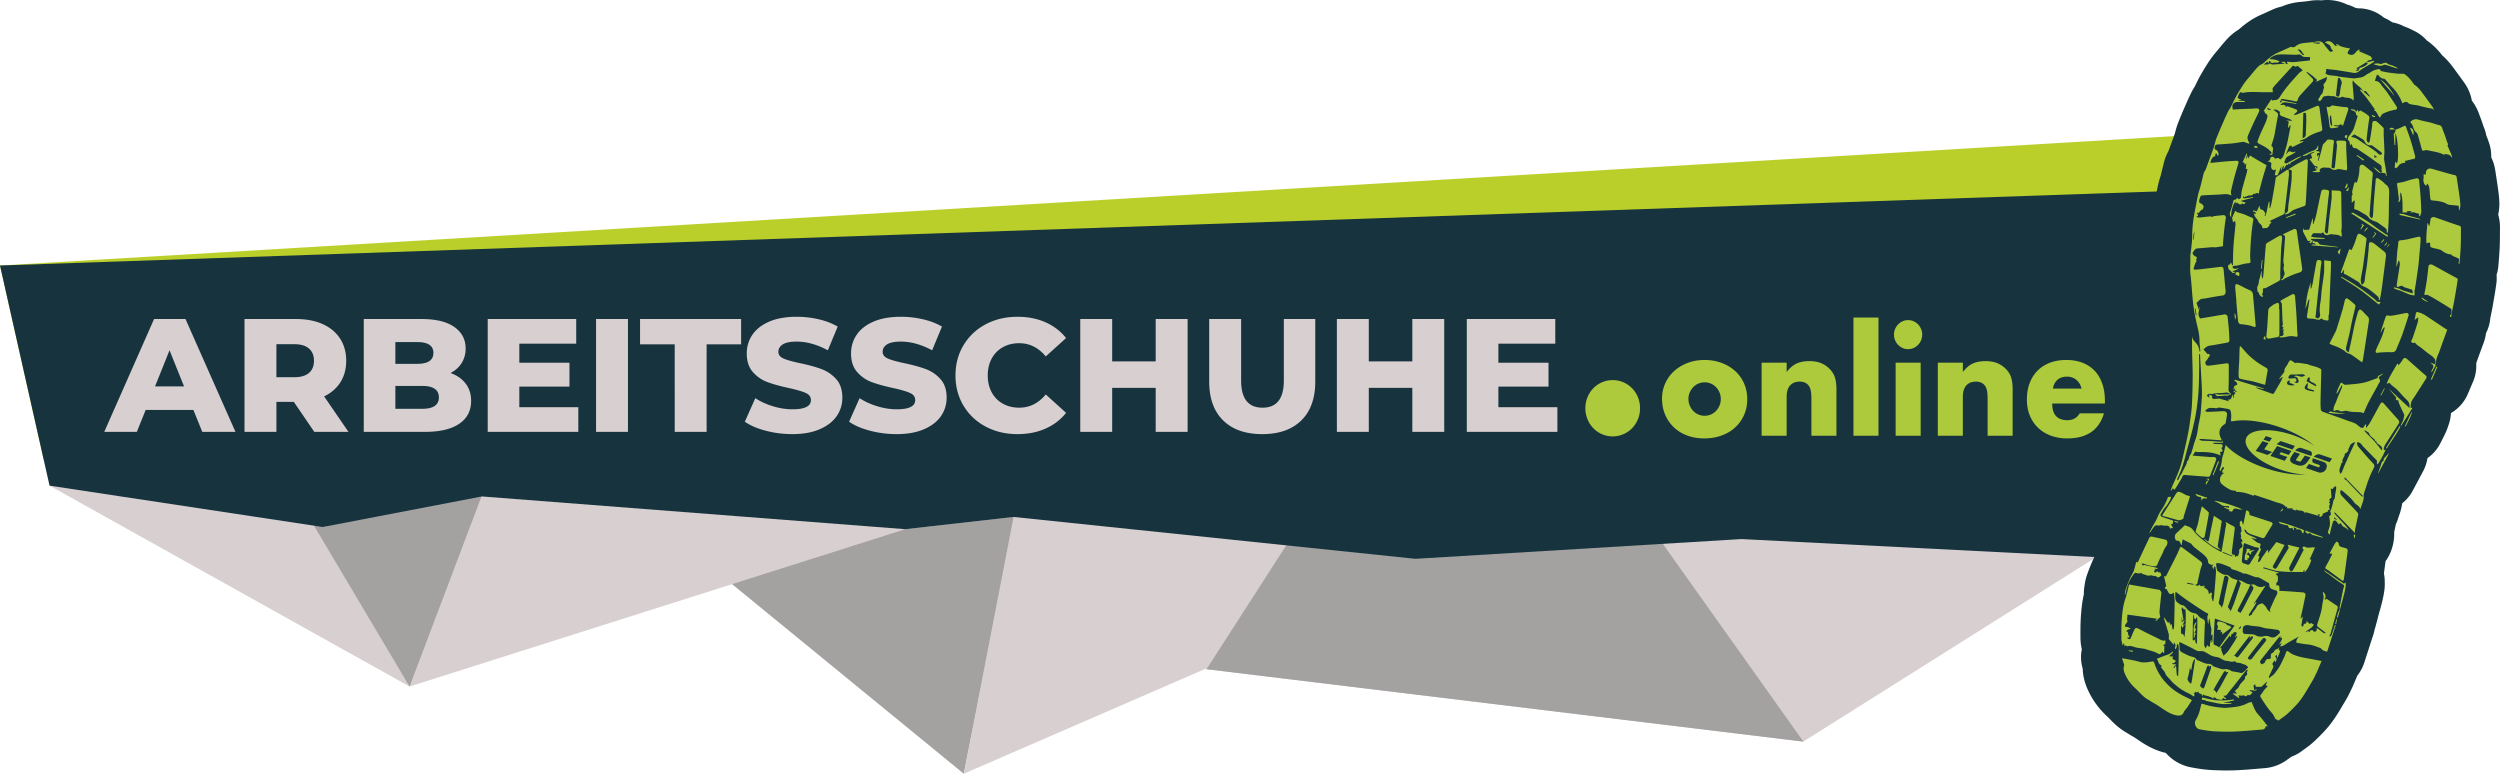
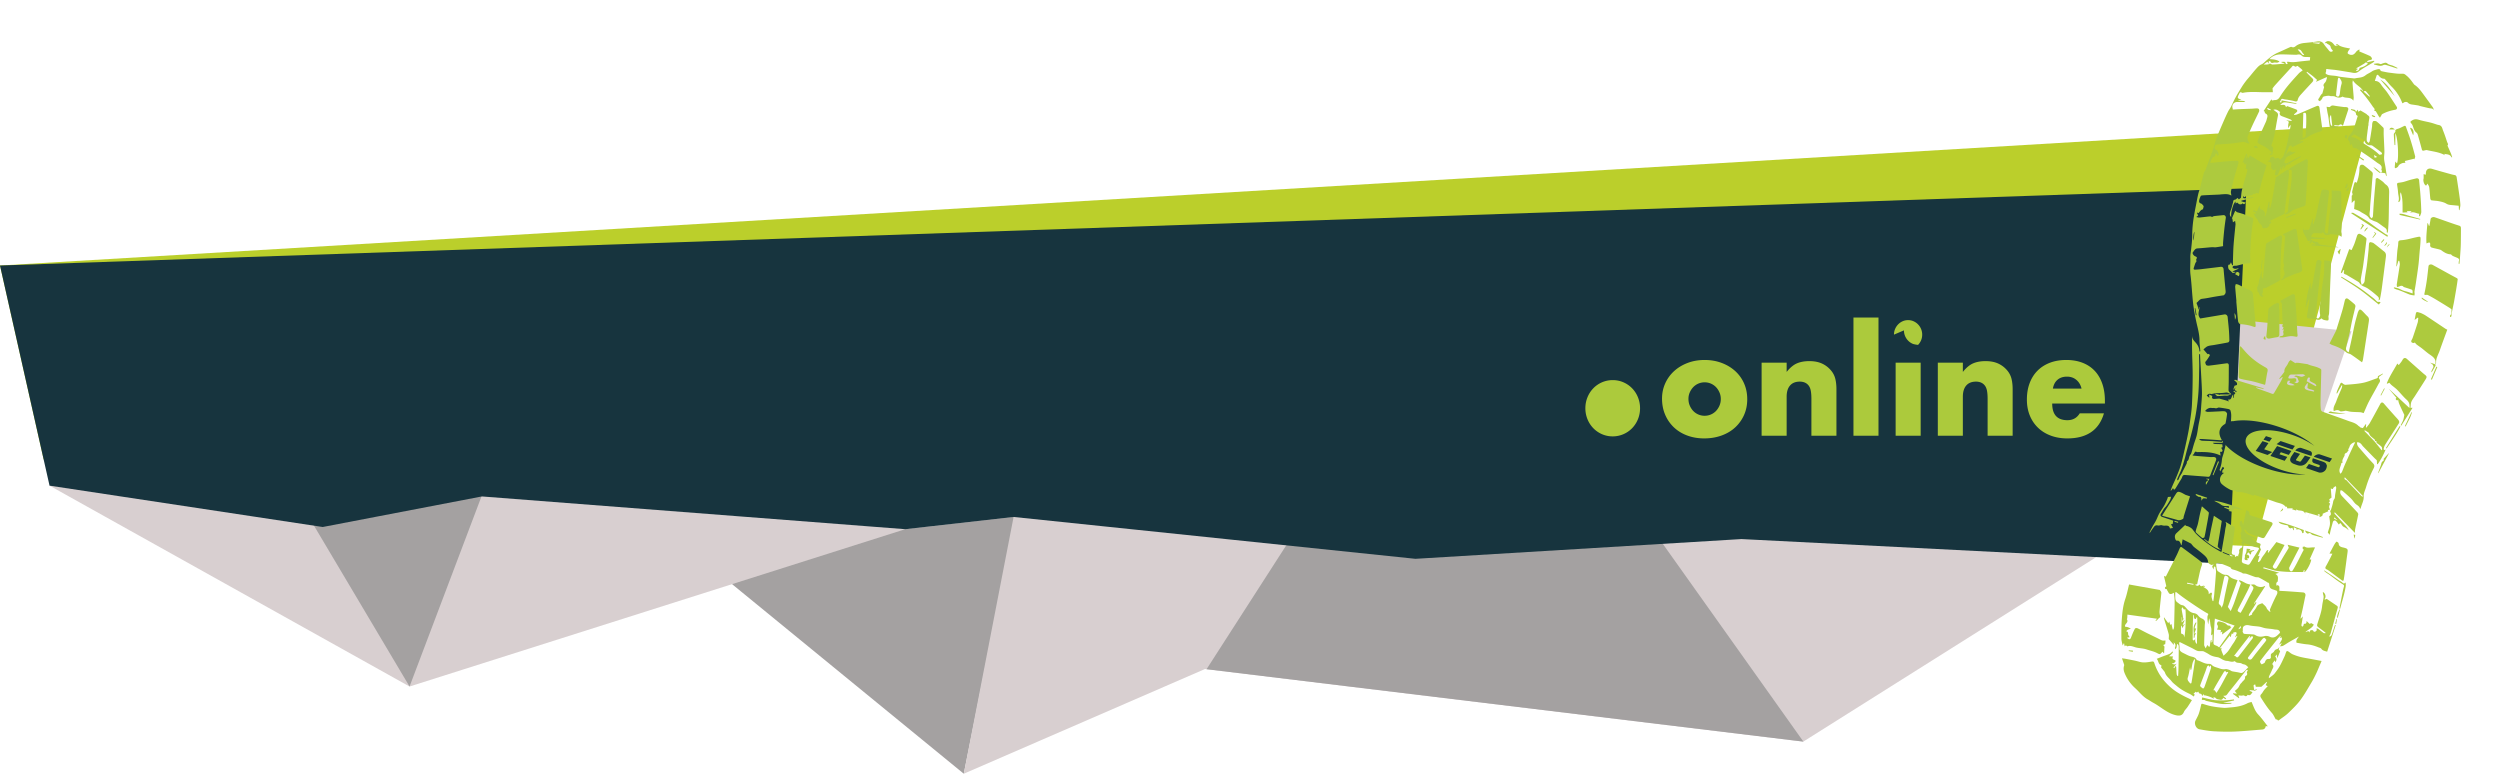
<svg xmlns="http://www.w3.org/2000/svg" version="1.1" id="Ebene_1" x="0" y="0" width="546.77" height="169.221" xml:space="preserve">
  <style>.st1{fill:#a4a1a1}.st2{fill:#d8cfd0}.st3{fill:#17343e}.st4{fill:#acca3c}.st5{fill:#adca3e}</style>
  <path fill="#bbcf2b" d="M493.221 119.491l-124.573-5.425-83.258 4.318-102.614-9.153-27.67 2.675-108.11-7.163-27.195-.39-10.262-3.894L0 58.069l517.996-30.834z" />
  <path class="st1" d="M210.786 169.221l-109.81-89.84 129.67-8.902z" />
  <path class="st2" d="M508.065 103.607l.212-.132-3.925 10.953zM514.299 72.455l-6.234 18.152-113.655 71.582-.017.008-2.772-.335-127.739-15.5-.344-.042-52.752 22.901 10.895-56.158-23.697 2.676-108.413 34.409-78.737-43.934 11.965-22.719 272.415-14.944 19.201-.73 12.574-.476 91.67-3.473 7.447-.278z" />
  <path class="st1" d="M394.41 162.189l-.017.008-2.772-.335-127.739-15.5 50.533-78.541 6.109-9.49 6.465 9.014zM89.571 150.148L59.66 99.8l51.006-5.394z" />
  <path class="st3" d="M487.553 123.324l-106.687-5.426-71.303 4.319-87.882-9.154-23.697 2.676-92.588-7.163-34.813 6.683-59.749-9.045L0 58.069l491.305-16.872z" />
-   <path class="st2" d="M42.297 89.657H31.862l-1.939 4.795h-7.122l10.894-24.678h6.875l10.929 24.678h-7.262l-1.94-4.795zm-2.045-5.146l-3.173-7.897-3.173 7.897h6.346zM64.26 87.894h-3.807v6.558h-6.98V69.774h11.281c2.232 0 4.171.37 5.817 1.11 1.645.741 2.914 1.798 3.808 3.173.893 1.375 1.339 2.991 1.339 4.848 0 1.786-.417 3.344-1.251 4.671-.834 1.328-2.027 2.368-3.578 3.12l5.323 7.756h-7.474l-4.478-6.558zm3.313-11.669c-.729-.634-1.81-.951-3.243-.951h-3.878v7.227h3.878c1.433 0 2.514-.312 3.243-.935.728-.622 1.093-1.51 1.093-2.661s-.364-2.045-1.093-2.68zM101.84 83.893c.799 1.046 1.199 2.31 1.199 3.79 0 2.162-.871 3.831-2.61 5.006-1.739 1.176-4.254 1.763-7.544 1.763H79.559V69.774H92.18c3.149 0 5.546.582 7.191 1.745s2.468 2.732 2.468 4.706c0 1.176-.289 2.228-.864 3.155-.576.929-1.392 1.663-2.45 2.204 1.411.494 2.515 1.263 3.315 2.309zm-15.371-9.078v4.76h4.794c2.35 0 3.525-.799 3.525-2.397 0-1.574-1.175-2.362-3.525-2.362h-4.794zm9.519 12.093c0-1.669-1.222-2.503-3.667-2.503h-5.852v5.006h5.852c2.444 0 3.667-.834 3.667-2.503zM126.482 89.058v5.394H106.67V69.774h19.354v5.394H113.58v4.16h10.964v5.218H113.58v4.513h12.902zM130.36 69.774h6.98v24.678h-6.98V69.774zM147.564 75.309h-7.58v-5.535h22.104v5.535h-7.544v19.143h-6.98V75.309zM167.482 94.205c-1.881-.493-3.408-1.151-4.583-1.974l2.292-5.147c1.104.729 2.385 1.316 3.842 1.763 1.457.447 2.892.67 4.302.67 2.679 0 4.019-.67 4.019-2.01 0-.705-.382-1.228-1.146-1.568-.765-.341-1.992-.699-3.685-1.075-1.856-.399-3.407-.829-4.653-1.287s-2.315-1.192-3.208-2.203c-.894-1.011-1.34-2.374-1.34-4.09 0-1.504.411-2.861 1.234-4.071.822-1.21 2.05-2.168 3.684-2.874s3.637-1.058 6.011-1.058c1.622 0 3.22.183 4.795.546 1.574.365 2.961.899 4.16 1.604l-2.15 5.182c-2.351-1.269-4.631-1.903-6.84-1.903-1.387 0-2.397.206-3.031.617-.635.411-.952.946-.952 1.604 0 .658.376 1.152 1.128 1.481s1.962.669 3.631 1.021c1.881.4 3.438.829 4.672 1.287a8.08 8.08 0 013.208 2.186c.904.999 1.357 2.356 1.357 4.072 0 1.48-.412 2.82-1.234 4.019-.823 1.199-2.057 2.157-3.701 2.873-1.646.717-3.644 1.075-5.993 1.075-2 0-3.939-.246-5.819-.74zM190.29 94.205c-1.881-.493-3.408-1.151-4.583-1.974l2.292-5.147c1.104.729 2.385 1.316 3.842 1.763 1.457.447 2.892.67 4.302.67 2.679 0 4.019-.67 4.019-2.01 0-.705-.382-1.228-1.146-1.568-.765-.341-1.992-.699-3.685-1.075-1.856-.399-3.407-.829-4.653-1.287s-2.315-1.192-3.208-2.203c-.894-1.011-1.34-2.374-1.34-4.09 0-1.504.411-2.861 1.234-4.071.822-1.21 2.05-2.168 3.684-2.874s3.637-1.058 6.011-1.058c1.622 0 3.22.183 4.795.546 1.574.365 2.961.899 4.16 1.604l-2.15 5.182c-2.351-1.269-4.631-1.903-6.84-1.903-1.387 0-2.397.206-3.031.617-.635.411-.952.946-.952 1.604 0 .658.376 1.152 1.128 1.481s1.962.669 3.631 1.021c1.881.4 3.438.829 4.672 1.287a8.08 8.08 0 013.208 2.186c.904.999 1.357 2.356 1.357 4.072 0 1.48-.412 2.82-1.234 4.019-.823 1.199-2.057 2.157-3.701 2.873-1.646.717-3.644 1.075-5.993 1.075-1.999 0-3.939-.246-5.819-.74zM215.585 93.306c-2.057-1.093-3.672-2.614-4.848-4.565-1.175-1.951-1.763-4.16-1.763-6.628s.588-4.677 1.763-6.628c1.176-1.95 2.791-3.472 4.848-4.565 2.057-1.093 4.376-1.64 6.962-1.64 2.256 0 4.289.4 6.099 1.199 1.81.799 3.314 1.951 4.513 3.455l-4.442 4.019c-1.599-1.927-3.537-2.891-5.816-2.891-1.34 0-2.533.294-3.578.882a6.114 6.114 0 00-2.432 2.485c-.576 1.069-.864 2.297-.864 3.684s.288 2.615.864 3.684a6.116 6.116 0 002.432 2.486c1.045.587 2.238.881 3.578.881 2.279 0 4.218-.964 5.816-2.891l4.442 4.019c-1.198 1.505-2.703 2.656-4.513 3.455s-3.843 1.198-6.099 1.198c-2.585 0-4.905-.546-6.962-1.639zM259.74 69.774v24.678h-6.98v-9.624h-9.519v9.624h-6.98V69.774h6.98v9.271h9.519v-9.271h6.98zM267.513 91.949c-2.033-1.997-3.05-4.83-3.05-8.496V69.774h6.98v13.467c0 3.948 1.562 5.923 4.688 5.923 3.103 0 4.654-1.975 4.654-5.923V69.774h6.874v13.679c0 3.666-1.017 6.499-3.049 8.496-2.033 1.998-4.883 2.996-8.55 2.996-3.664 0-6.514-.998-8.547-2.996zM315.864 69.774v24.678h-6.98v-9.624h-9.519v9.624h-6.98V69.774h6.98v9.271h9.519v-9.271h6.98zM340.612 89.058v5.394H320.8V69.774h19.354v5.394H327.71v4.16h10.964v5.218H327.71v4.513h12.902z" />
  <g>
-     <path class="st4" d="M346.733 89.287c0-.842.153-1.639.46-2.394a6.092 6.092 0 011.278-1.972 5.9 5.9 0 014.242-1.788c.818 0 1.592.158 2.325.473a5.921 5.921 0 011.916 1.315 6.12 6.12 0 011.278 1.972 6.29 6.29 0 01.46 2.394c0 .841-.153 1.639-.46 2.393a6.087 6.087 0 01-1.278 1.972 5.905 5.905 0 01-4.241 1.788 5.811 5.811 0 01-2.326-.473 5.884 5.884 0 01-1.916-1.315 6.081 6.081 0 01-1.278-1.972 6.285 6.285 0 01-.46-2.393zM363.5 87.167c0-1.183.232-2.289.696-3.316a8.138 8.138 0 011.936-2.677c.826-.757 1.81-1.354 2.949-1.79 1.139-.436 2.384-.654 3.736-.654 1.331 0 2.566.213 3.706.638 1.139.426 2.127 1.017 2.965 1.774a7.953 7.953 0 011.951 2.708c.464 1.048.696 2.205.696 3.471s-.237 2.423-.711 3.471a8.248 8.248 0 01-1.951 2.709c-.827.758-1.82 1.344-2.98 1.759-1.16.415-2.415.623-3.766.623-1.331 0-2.561-.208-3.69-.623-1.13-.415-2.102-1.006-2.919-1.774a8.23 8.23 0 01-1.921-2.755c-.465-1.068-.697-2.256-.697-3.564zm5.778.062c0 .54.095 1.032.287 1.479.191.446.443.835.756 1.167a3.434 3.434 0 002.495 1.058 3.434 3.434 0 002.495-1.058 3.99 3.99 0 00.756-1.167 3.64 3.64 0 00.287-1.448c0-.498-.096-.97-.287-1.417a3.99 3.99 0 00-.756-1.167 3.438 3.438 0 00-2.495-1.058 3.434 3.434 0 00-2.495 1.058 4.008 4.008 0 00-.756 1.152 3.453 3.453 0 00-.287 1.401zM385.28 79.322h5.475v2.023c.746-.934 1.502-1.561 2.268-1.883.766-.322 1.664-.482 2.692-.482 1.089 0 2.021.182 2.798.544a5.608 5.608 0 011.981 1.541c.444.54.746 1.142.908 1.806.161.664.242 1.422.242 2.273v10.149h-5.475V87.23c0-.789-.056-1.427-.167-1.915-.111-.487-.308-.876-.59-1.167a2.08 2.08 0 00-.817-.53 2.958 2.958 0 00-.968-.155c-.928 0-1.639.285-2.133.856-.495.571-.741 1.385-.741 2.444v8.53h-5.475V79.322zM410.841 69.454v25.839h-5.475V69.454h5.475zM414.229 73.189c0-.436.08-.845.242-1.229.161-.384.383-.721.666-1.012.282-.29.609-.518.983-.685.373-.166.771-.249 1.195-.249s.821.083 1.195.249a3.169 3.169 0 011.648 1.697c.161.384.242.794.242 1.229 0 .436-.081.846-.242 1.23a3.241 3.241 0 01-.665 1.011c-.283.291-.61.519-.983.685-.374.166-.771.249-1.195.249s-.822-.083-1.195-.249a3.113 3.113 0 01-.983-.685 3.21 3.21 0 01-.908-2.241zm5.838 6.133v15.97h-5.475v-15.97h5.475zM423.818 79.322h5.475v2.023c.746-.934 1.502-1.561 2.268-1.883.766-.322 1.664-.482 2.692-.482 1.089 0 2.021.182 2.798.544a5.608 5.608 0 011.981 1.541c.444.54.746 1.142.908 1.806.161.664.242 1.422.242 2.273v10.149h-5.475V87.23c0-.789-.056-1.427-.167-1.915-.111-.487-.308-.876-.59-1.167a2.08 2.08 0 00-.817-.53 2.958 2.958 0 00-.968-.155c-.928 0-1.639.285-2.133.856s-.741 1.385-.741 2.444v8.53h-5.475V79.322zM448.834 88.257c0 2.428 1.109 3.642 3.327 3.642 1.189 0 2.087-.498 2.692-1.494h5.294c-1.069 3.653-3.741 5.479-8.016 5.479-1.311 0-2.511-.203-3.6-.607-1.089-.405-2.022-.981-2.798-1.728a7.69 7.69 0 01-1.8-2.677c-.424-1.038-.635-2.199-.635-3.487 0-1.328.201-2.526.605-3.596.403-1.069.978-1.977 1.724-2.724.746-.747 1.649-1.323 2.707-1.728 1.059-.404 2.254-.607 3.585-.607 1.31 0 2.49.203 3.539.607 1.048.405 1.936.991 2.662 1.759.726.768 1.28 1.707 1.664 2.818.383 1.11.575 2.361.575 3.751v.592h-11.525zm6.412-3.269c-.181-.789-.555-1.421-1.119-1.899-.565-.477-1.251-.716-2.057-.716-.847 0-1.538.228-2.072.685-.535.457-.873 1.101-1.013 1.93h6.261z" />
+     <path class="st4" d="M346.733 89.287c0-.842.153-1.639.46-2.394a6.092 6.092 0 011.278-1.972 5.9 5.9 0 014.242-1.788c.818 0 1.592.158 2.325.473a5.921 5.921 0 011.916 1.315 6.12 6.12 0 011.278 1.972 6.29 6.29 0 01.46 2.394c0 .841-.153 1.639-.46 2.393a6.087 6.087 0 01-1.278 1.972 5.905 5.905 0 01-4.241 1.788 5.811 5.811 0 01-2.326-.473 5.884 5.884 0 01-1.916-1.315 6.081 6.081 0 01-1.278-1.972 6.285 6.285 0 01-.46-2.393zM363.5 87.167c0-1.183.232-2.289.696-3.316a8.138 8.138 0 011.936-2.677c.826-.757 1.81-1.354 2.949-1.79 1.139-.436 2.384-.654 3.736-.654 1.331 0 2.566.213 3.706.638 1.139.426 2.127 1.017 2.965 1.774a7.953 7.953 0 011.951 2.708c.464 1.048.696 2.205.696 3.471s-.237 2.423-.711 3.471a8.248 8.248 0 01-1.951 2.709c-.827.758-1.82 1.344-2.98 1.759-1.16.415-2.415.623-3.766.623-1.331 0-2.561-.208-3.69-.623-1.13-.415-2.102-1.006-2.919-1.774a8.23 8.23 0 01-1.921-2.755c-.465-1.068-.697-2.256-.697-3.564zm5.778.062c0 .54.095 1.032.287 1.479.191.446.443.835.756 1.167a3.434 3.434 0 002.495 1.058 3.434 3.434 0 002.495-1.058 3.99 3.99 0 00.756-1.167 3.64 3.64 0 00.287-1.448c0-.498-.096-.97-.287-1.417a3.99 3.99 0 00-.756-1.167 3.438 3.438 0 00-2.495-1.058 3.434 3.434 0 00-2.495 1.058 4.008 4.008 0 00-.756 1.152 3.453 3.453 0 00-.287 1.401zM385.28 79.322h5.475v2.023c.746-.934 1.502-1.561 2.268-1.883.766-.322 1.664-.482 2.692-.482 1.089 0 2.021.182 2.798.544a5.608 5.608 0 011.981 1.541c.444.54.746 1.142.908 1.806.161.664.242 1.422.242 2.273v10.149h-5.475V87.23c0-.789-.056-1.427-.167-1.915-.111-.487-.308-.876-.59-1.167a2.08 2.08 0 00-.817-.53 2.958 2.958 0 00-.968-.155c-.928 0-1.639.285-2.133.856-.495.571-.741 1.385-.741 2.444v8.53h-5.475V79.322zM410.841 69.454v25.839h-5.475V69.454h5.475zM414.229 73.189c0-.436.08-.845.242-1.229.161-.384.383-.721.666-1.012.282-.29.609-.518.983-.685.373-.166.771-.249 1.195-.249s.821.083 1.195.249a3.169 3.169 0 011.648 1.697c.161.384.242.794.242 1.229 0 .436-.081.846-.242 1.23a3.241 3.241 0 01-.665 1.011s-.822-.083-1.195-.249a3.113 3.113 0 01-.983-.685 3.21 3.21 0 01-.908-2.241zm5.838 6.133v15.97h-5.475v-15.97h5.475zM423.818 79.322h5.475v2.023c.746-.934 1.502-1.561 2.268-1.883.766-.322 1.664-.482 2.692-.482 1.089 0 2.021.182 2.798.544a5.608 5.608 0 011.981 1.541c.444.54.746 1.142.908 1.806.161.664.242 1.422.242 2.273v10.149h-5.475V87.23c0-.789-.056-1.427-.167-1.915-.111-.487-.308-.876-.59-1.167a2.08 2.08 0 00-.817-.53 2.958 2.958 0 00-.968-.155c-.928 0-1.639.285-2.133.856s-.741 1.385-.741 2.444v8.53h-5.475V79.322zM448.834 88.257c0 2.428 1.109 3.642 3.327 3.642 1.189 0 2.087-.498 2.692-1.494h5.294c-1.069 3.653-3.741 5.479-8.016 5.479-1.311 0-2.511-.203-3.6-.607-1.089-.405-2.022-.981-2.798-1.728a7.69 7.69 0 01-1.8-2.677c-.424-1.038-.635-2.199-.635-3.487 0-1.328.201-2.526.605-3.596.403-1.069.978-1.977 1.724-2.724.746-.747 1.649-1.323 2.707-1.728 1.059-.404 2.254-.607 3.585-.607 1.31 0 2.49.203 3.539.607 1.048.405 1.936.991 2.662 1.759.726.768 1.28 1.707 1.664 2.818.383 1.11.575 2.361.575 3.751v.592h-11.525zm6.412-3.269c-.181-.789-.555-1.421-1.119-1.899-.565-.477-1.251-.716-2.057-.716-.847 0-1.538.228-2.072.685-.535.457-.873 1.101-1.013 1.93h6.261z" />
  </g>
  <g>
-     <path class="st3" d="M546.378 46.948a11.16 11.16 0 00.25-2.761c-.044-1.128-.184-2.129-.297-2.934l-.008-.062a282.147 282.147 0 00-.578-3.871l-.013-.082a9.754 9.754 0 00-.884-2.829 8.746 8.746 0 00-.459-3.106l-.055-.162a33.595 33.595 0 00-.229-.662 13.372 13.372 0 00-.331-.833 9.716 9.716 0 00-.624-2.04 39.142 39.142 0 00-.851-2.383c-.431-1.303-1.021-2.354-1.682-3.203a9.67 9.67 0 00-1.625-3.882 212.762 212.762 0 00-1.816-2.505l-.341-.466c-.565-.772-1.417-1.938-2.706-3.067-.16-.211-.358-.461-.588-.724-.336-.384-.95-1.088-1.8-1.783a10.958 10.958 0 00-1.008-.769 8.71 8.71 0 00-2.673-2.04l-.245-.124c-.318-.162-.755-.385-1.293-.607a11.252 11.252 0 00-.656-.246 9.41 9.41 0 00-2.663-.93 9.287 9.287 0 00-1.443-.839 28.083 28.083 0 00-.364-.166 8.734 8.734 0 00-5.729-2.053l-.112-.024-.435-.087a9.125 9.125 0 00-1.795-.723 10.18 10.18 0 00-2.67-.844 9.726 9.726 0 00-2.901-.062 10.952 10.952 0 00-2.799.133c-.354.062-.867.111-1.41.164l-.591.058c-1.414.143-2.724.477-3.922.998a9.242 9.242 0 00-1.919.621c-.44.196-.878.396-1.316.597-.469.214-.937.429-1.411.637-1.912.843-3.328 1.942-4.576 3.008-.066.056-.132.114-.197.172-1.484.896-2.405 1.933-2.901 2.491l-.06.067c-.44.493-.822.96-1.158 1.372-.122.149-.244.299-.363.442-.068.082-.138.162-.207.243a24.91 24.91 0 00-2.237 3.013 55.273 55.273 0 00-1.614 2.72c-.333.608-.597 1.16-.831 1.647-.072.149-.142.298-.215.446-.194.296-.493.766-.78 1.354-.397.807-.78 1.638-1.17 2.539l-.191.439c-.496 1.143-1.01 2.325-1.498 3.577a17.96 17.96 0 00-.657 2.103c-.028.108-.055.218-.075.288-.132.395-.3.846-.478 1.324-.101.271-.202.542-.302.816l-.285.79c-.109.305-.219.61-.331.914a9.768 9.768 0 00-.915 2.223c-.176.65-.336 1.305-.494 1.96-.096.397-.192.795-.286 1.159-.026.093-.057.186-.087.278-.124.387-.294.917-.444 1.561a51.063 51.063 0 00-.428 2.087l-.18.928a58.93 58.93 0 00-.267 1.404l-.035.199a46.923 46.923 0 00-.34 2.156c-.11.865-.191 1.734-.24 2.586-.03.524-.036.995-.04 1.374-.002.195-.001.391-.013.592-.018.29-.059.671-.103 1.073-.023.212-.046.423-.067.631-.01.099-.026.199-.04.298-.093.664-.234 1.667-.187 2.889.008.193-.003.543-.014.881-.028.917-.067 2.172.112 3.601.114.913.192 1.902.274 2.95.082 1.044.167 2.124.297 3.258.099.862.229 1.737.404 2.696a8.713 8.713 0 00-.7 3.83l-.002.551c-.004.762-.007 1.549.008 2.376.014.731.037 1.462.061 2.193.035 1.078.068 2.096.065 3.067a121.771 121.771 0 01-.155 6.052c-.032.608-.141 1.382-.257 2.2-.048.34-.096.68-.14 1.017a25.563 25.563 0 01-.262 1.601c-.18.916-.378 1.852-.606 2.859l-.141.625a60.788 60.788 0 01-.672 2.791c-.074.266-.276.767-.473 1.251l-.074.184c-.119.295-.283.657-.457 1.041-.147.324-.293.648-.435.976-.153.351-.293.708-.431 1.065l-.107.274c-.08.202-.147.406-.211.611a8.819 8.819 0 00-.53 1.245l-.044.135c-.049.107-.097.213-.127.275-.058.094-.121.185-.183.278-.237.359-.563.85-.893 1.446-.361.65-.612 1.234-.779 1.62l-.079.184c-.044.077-.091.153-.137.229-.168.28-.333.562-.486.839-.215.392-.419.79-.622 1.189l-.178.349a8.699 8.699 0 00-.909 3.024c-.095.198-.191.396-.285.597l-.499 1.065a8.741 8.741 0 00-1.551 2.611l.013-.036c-.075.187-.23.576-.383 1.117-.072.259-.139.52-.204.782l-.005.019c-.178.319-.404.743-.627 1.258a43.738 43.738 0 00-1.213 3.072c-.39 1.121-.513 2.076-.58 2.589l-.012.088a8.784 8.784 0 00-.111 1.601c-.35 1.542-.51 3.015-.618 4.404-.137 1.756-.131 3.442-.125 4.929l.001.16c.003 1.043.161 1.919.296 2.526a8.733 8.733 0 00.193 4.222c.042 1.581.44 3.185 1.193 4.796a17.767 17.767 0 004.237 5.737c.071.065.263.266.404.412.809.843 2.029 2.115 3.891 3.162l.17.107c.28.178.704.448 1.212.72.159.085.542.347.85.557 1.261.86 3.165 2.161 5.775 2.855.15.04.297.07.445.104a9.74 9.74 0 005.589 3.172c1.163.211 2.61.473 4.213.564 1.253.071 2.416.106 3.514.106.672 0 1.319-.013 1.948-.04 1.703-.072 3.335-.211 4.913-.346.476-.04.952-.081 1.425-.119a9.536 9.536 0 005.15-2.004c.244-.153.479-.322.708-.499a9.362 9.362 0 002.506-1.397c.134-.103.273-.2.41-.298.59-.422 1.398-1 2.247-1.816 1.078-1.035 2.42-2.324 3.629-3.949 1.003-1.348 1.787-2.678 2.478-3.851.16-.272.32-.543.482-.812.559-.931 1.001-1.834 1.37-2.603.287-.597.512-1.137.712-1.614.061-.146.122-.292.181-.429l.424-.991a8.772 8.772 0 001.496-2.778l1.815-5.621c.21-.544.366-1.111.464-1.694.057-.17.119-.338.166-.512l.481-1.785c.021-.077.032-.153.05-.23.015-.055.034-.108.048-.164.111-.454.239-.903.365-1.353.355-1.266.758-2.7 1.003-4.384.133-.917.109-1.648.097-2.04l-.002-.058c0-.585-.064-1.159-.176-1.719l.151-1.128c.068-.517.139-1.035.209-1.553.289-.393.552-.812.777-1.259a10.681 10.681 0 001.104-4.244l.004-.083a7.979 7.979 0 00-.005-.741l.084-.389c.097-.448.194-.897.287-1.351a8.886 8.886 0 00.569-1.544l.029-.079c.223-.6.601-1.625.791-2.955a8.697 8.697 0 002.281-2.732l2.31-4.321a8.739 8.739 0 00.931-2.829 8.7 8.7 0 002.805-3.228l.278-.543c.258-.502.551-1.071.837-1.681.338-.717.545-1.347.669-1.723l.047-.141a8.74 8.74 0 00.483-2.332c.014-.075.03-.149.042-.224a8.707 8.707 0 003.645-4.12l1.18-2.765a8.688 8.688 0 00.676-3.988c.025-.07.05-.132.075-.205.34-.99.709-1.989 1.098-3.047.168-.455.336-.91.502-1.367a8.72 8.72 0 00.458-1.955 8.926 8.926 0 00.963-3.38l.178-.867.142-.688c.052-.244.102-.489.141-.72l.071-.405c.146-.833.291-1.666.429-2.498.149-.9.262-1.658.357-2.387.08-.618.089-1.232.041-1.837a8.746 8.746 0 00.393-1.951l.042-.508a91.4 91.4 0 00.104-1.318l.036-.506a47.14 47.14 0 00.126-2.238c.025-.945.03-1.859.035-2.744l.007-1.031a9.78 9.78 0 00-.388-2.85z" />
    <g id="jPjEWb_2_">
      <path class="st5" d="M481.783 45.785c-.44.084-.648.484-.946.82l-.261-.103-.092.071.273.546-.425.352c.293.049.491.124.68.107.785-.072 1.567-.181 2.352-.254.14-.013.289.081.448.13.101-.046.262-.166.435-.189.66-.088 1.325-.139 1.986-.213.379-.043.626.256.567.636-.129.839-.242 1.68-.335 2.524a93.367 93.367 0 00-.256 2.792c-.025.317-.004.638-.004.832-.614.096-1.119.192-1.627.248-.263.029-.535-.042-.8-.022-1.058.081-2.113.202-3.172.265-.579.034-.727.532-1.016.86-.174.198.143.713.508.866.309.129.502.236.259.617-.082.128.03.379.041.472-.125.207-.228.333-.283.478-.117.309-.199.63-.312.941-.115.318.015.434.319.415.383-.024.766-.043 1.147-.088 1.462-.171 2.924-.351 4.386-.529.403-.049.628.154.662.552.122 1.404.259 2.806.387 4.209.028.307.094.624.043.919-.036.208-.239.386-.336.53-.701.11-1.363.208-2.023.319-.911.153-1.815.367-2.731.458-.607.06-.817.557-1.21.85-.027.02-.042.084-.033.119.121.442.402.835.304 1.343l.135-.018.053-.424h.137c-.059.812-.533 1.653.18 2.437 1.705-.286 3.496-.584 5.285-.888.337-.057.665.216.696.566.08.921.194 1.84.265 2.761.062.808.099 1.618.111 2.428.002.127-.169.347-.291.372-1.007.205-2.022.375-3.035.555-.472.084-.969.103-1.408.27-.347.132-.624.447-.94.687.317.371.571.671.831.966.042.047.141.109.169.092.317-.196.296.121.415.263-.291.432-.541.897-.883 1.28-.274.307-.024.546.028.782.023.106.399.213.6.189 1.291-.151 2.577-.339 3.865-.512.363-.049.531.121.528.496-.01 1.204-.009 2.408-.021 3.611-.006.588-.045 1.175-.043 1.763 0 .135.081.287.167.401.125.167.287.306.433.457-.251.112-.492.261-.754.323-.227.054-.478-.006-.716.013-.642.052-1.283.119-1.943.086l.291-.154-.418-.234.029-.106 1.109.254-.08-.107c.66 0 1.375.002 2.089-.004.044 0 .088-.053.178-.112-.36-.166-.605-.37-1.04-.293-.713.128-1.453.091-2.18.151-.318.026-.628.127-.945.176-.077.012-.166-.072-.248-.069a.886.886 0 00-.373.08c-.13.07-.233.189-.378.311l.589.512-.057-.725.717.312c-.188.404-.022.667.398.646.305-.015.609-.044.913-.064.084-.005.174-.017.253.004.556.147 1.111.299 1.664.457.078.022.144.088.307.193l-.055-.502c.778.262.605-.676 1.077-1.058v.717l.129.014.069-.723c-.001.001.076-.061.147-.129.171-.162.148-.28-.076-.373-.087-.036-.16-.111-.228-.18-.008-.008.058-.125.08-.122a.72.72 0 01.269.086c.083.05.147.13.219.198l.127-.038c-.034-.098-.058-.277-.102-.282-.561-.063-.205-.35-.132-.696l-.42.457a1.905 1.905 0 00-.07-.023l.275-.817c.268-.104.491-.12.553-.228.149-.261-.189-.731-.62-.883l.147-.218 6.287 1.903-.031.132-1.638-.365-.028.064c.184.09.361.198.553.268.985.359 1.979.693 2.957 1.069.29.111.399-.038.507-.22.491-.826.978-1.654 1.452-2.49.156-.275.266-.577.397-.866l-.109-.082-.545.433-.097-.092c.298-.389.6-.776.892-1.17.093-.125.238-.273.228-.401-.052-.654.428-1.049.699-1.546.109-.2.186-.42.317-.603.107-.149.271-.256.338-.316l1.09.705.011-.108c.222 0 .447-.024.665.005.618.08 1.234.181 1.851.274.042.006.089.002.126.02.717.354 1.527.425 2.256.739.213.092.429.186.619.315.07.047.102.198.1.3-.053 2.279-.121 4.559-.168 6.838-.012.576.012 1.156.073 1.728.018.165.19.396.344.453 1.861.681 3.738 1.316 5.596 2.005.758.281 1.586.434 2.201 1.039.153.15.371.234.51.422l.535.135.635-.872.084.015-.048.706.082.063c.257-.336.558-.648.765-1.013.778-1.377 1.53-2.769 2.279-4.162.229-.427.508-.447.823-.081.816.95 1.656 1.88 2.486 2.818.256.29.542.559.755.878.093.139.122.428.039.561-.986 1.568-2.007 3.115-2.998 4.68a2.629 2.629 0 00-.339.883c-.042.212.055.441.422.204-.484 1.176-1.047 2.235-1.742 3.22l-.143-.037-.054-.835c-.215-.201-.384-.348-.54-.507a701.772 701.772 0 01-2.254-2.307c-.138-.141-.285-.279-.395-.44-.269-.393-.584-.696-1.109-.679-.096.504.153.875.464 1.227 1.002 1.133 1.966 2.302 3.019 3.387.481.496.237.866.025 1.288a23.47 23.47 0 00-1.561 3.931c-.193.661-.559 1.339-.514 1.985.067.966-.436 1.712-.634 2.567-.015.066-.068.124-.154.182-.113-.535-.516-.718-.873-.995-.427-.331-.697-.856-1.089-1.243-.592-.583-1.226-1.124-1.853-1.67-.11-.095-.276-.126-.421-.188-.297.642.047 1.052.422 1.45.507.539 1.017 1.074 1.526 1.612.561.593 1.128 1.181 1.677 1.786.111.122.236.326.209.464-.208 1.08-.458 2.153-.679 3.231-.049.238-.033.49-.05.803l-4.372-4.476-.11.044c.014.087-.003.202.047.256.816.895 1.646 1.777 2.458 2.676.25.277.458.592.623.953-.194-.165-.378-.345-.586-.489-.199-.138-.426-.236-.637-.358a.482.482 0 01-.148-.14c-.139-.201-.268-.409-.416-.603a.873.873 0 00-.244.155c-.066.064-.104.157-.115.176-.234-.293-.412-.583-.655-.8-.245-.219-.586-.061-.672.257-.151.564-.316 1.124-.46 1.689-.089.349-.153.705-.235 1.09l-.404-.507c.171-.627.415-1.203.464-1.795.049-.587-.099-1.189-.161-1.787.437-.243.472-.461.17-1.166l.182-.085c.166-.569.333-1.052.442-1.547.072-.328.08-.634.319-.938.185-.237.138-.655.194-.993.08-.475.173-.948.231-1.425.016-.133-.069-.278-.108-.417-.153.1-.321.183-.453.305-.1.092-.136.307-.236.334-.115.031-.269-.085-.391-.132l.158 2.009c-.598.431-.598.431-.282.781l-.344.233c.301.183.34.377.176.677a.796.796 0 00-.008.64c.215.434-.089.363-.363.374l.133.273c-.393.174-.774.341-1.153.51-.037.016-.098.053-.095.072.069.487-.311.55-.68.707v-.64l-.433.047.275.341-2.987-.863.09.283c-.072-.017-.135-.013-.147-.036-.287-.547-.806-.545-1.32-.589-.189-.016-.368-.135-.585-.219v.246l-.9-.283.159-.204h-1.233a122.77 122.77 0 00-.042-.357l-.298.024c-.552-.745-1.439-.776-2.197-1.049-1.566-.565-3.155-1.067-4.768-1.605v.274c-1.226-.513-2.481-.92-3.869-.862l.058-.228c-.462-.088-.963-.079-1.358-.281-.649-.332-1.287-.736-1.823-1.227-.579-.531-.503-1.483.044-2.072.105-.113.235-.204.447-.385h-.362c-.072-.319-.036-.579.24-.801.202-.162.139-.345-.179-.511l-.554 1.007c-.051-.217-.137-.362-.099-.459a6.784 6.784 0 00.48-2.043c.036-.512.259-1.01.391-1.516.107-.41.198-.824.302-1.235.077-.307.163-.611.249-.928.075.012.134.01.182.031.204.092.445.406.616.122.148-.245.404-.567.095-.94-.104-.126-.063-.416-.016-.614.072-.304.227-.588.303-.892.026-.104-.078-.241-.134-.393l.319-.351c-.182-.018-.302.001-.384-.046-.087-.049-.183-.157-.191-.247-.008-.088.068-.241.144-.27.37-.142.668-.3.433-.773-.011-.022-.002-.057.004-.085.025-.111.053-.222.08-.333l-.417.062c.023-.464.074-.931.062-1.397a3.634 3.634 0 00-.173-1.031c-.045-.137-.266-.272-.428-.305a24.656 24.656 0 00-2.057-.329c-.201-.022-.416.147-.629.161-.185.012-.376-.073-.556-.069-.151 0-.307.025-.452-.005-.458-.093-1.067.171-1.418.685.204.068.387.182.568.179.782-.015 1.563-.068 2.345-.101.474-.02.958-.088 1.42-.017.192.03.495.383.476.558-.102.911-.287 1.813-.452 2.716-.163.891-.343 1.779-.502 2.671-.046.256-.168.394-.427.377-1.298-.086-2.596-.179-3.895-.263-.249-.016-.501-.002-.751-.002l-.022.162c.188.07.373.186.565.2.632.045 1.267.043 1.899.079.681.039 1.36.104 2.04.149.227.015.514.16.551-.345l.112.114c.01.107.065.244.018.313-.055.081-.196.143-.301.145-.642.013-1.284.006-1.954.006.234.261.234.258 1.06.276.333.007.666.032 1.013.049l.062.638-.227.062c-.147.318.468.581.088.916-.063.056-.206.02-.41.033l.114.821c-1.588-.769-3.318-.821-5.178-.756-.602-.425-.504.571-.925.575l.017.179c.432.041.864.086 1.296.121.874.072 1.748.143 2.622.205.213.015.43-.022.644-.011.477.023.677.295.516.728-.408 1.095-.83 2.184-1.253 3.273-.09.231-.238.347-.529.322-1.629-.14-3.261-.24-4.889-.388-.393-.036-.583.032-.719.433-.134.395-.403.746-.62 1.112a53.93 53.93 0 01-.837 1.381c-.073.115-.199.195-.324.314l-.22-.378-.45.576-.086-.052c.144-.362.278-.729.433-1.087.321-.741.674-1.47.976-2.219.316-.781.642-1.566.866-2.375.349-1.26.624-2.54.914-3.815.234-1.034.456-2.071.66-3.111a35.06 35.06 0 00.35-2.136c.172-1.3.392-2.599.461-3.905.114-2.158.159-4.321.166-6.482.006-1.818-.093-3.636-.127-5.454-.02-1.048-.004-2.096-.004-3.14-.026-.004.018-.001.018.003.014.54.345.922.682 1.28.517.55.858 1.167.904 1.932.003.045.059.086.109.156.045-.072.101-.119.097-.162-.062-.789-.184-1.577-.186-2.365-.004-1.356-.392-2.632-.677-3.935-.293-1.339-.553-2.692-.709-4.052-.24-2.095-.321-4.208-.582-6.299-.157-1.252.011-2.488-.036-3.731-.025-.652.121-1.309.188-1.965.07-.685.157-1.37.199-2.057.041-.666.017-1.336.055-2.002.038-.661.1-1.321.184-1.977.084-.656.202-1.309.315-1.961.09-.517.196-1.031.297-1.546.157-.799.297-1.603.481-2.396.125-.54.332-1.06.47-1.597.263-1.016.489-2.043.763-3.056.07-.258.296-.471.394-.726.318-.825.609-1.661.912-2.492.288-.79.596-1.574.861-2.372.216-.649.332-1.334.58-1.969.49-1.254 1.033-2.487 1.568-3.722.315-.728.646-1.45.995-2.162.164-.334.41-.626.581-.957.367-.71.684-1.446 1.067-2.146.426-.778.891-1.536 1.361-2.289.269-.431.568-.843.876-1.248.272-.357.576-.69.864-1.036.443-.532.871-1.078 1.332-1.594.355-.398.689-.8 1.222-1.032.413-.18.738-.569 1.094-.874.747-.639 1.509-1.252 2.42-1.653.925-.407 1.839-.838 2.762-1.25.096-.043.239-.069.324-.028.356.17.613.039.895-.186.562-.449 1.236-.62 1.943-.692.878-.089 1.762-.156 2.63-.309.689-.121 1.211-.024 1.613.607.294.462.687.859 1.018 1.299.268.356.556.467.933.148-.17-.262-.452-.515-.495-.803-.085-.57-.625-.593-.914-.904-.045-.048-.208.015-.402.035.271-.395.567-.515.965-.447.451.077.765.338 1.036.687.207.266.425.558.931.231h-.568c.281-.379.368-.333.675-.085.274.22.648.339.996.439.467.134.952.206 1.531.325-.17.233-.32.397-.419.587-.075.143-.168.367-.108.47.079.137.291.222.462.277.665.214 1.048-.165 1.407-.658.149-.204.422-.317.639-.472l.08.092-.067.333c.772.325 1.552.635 2.313.987.181.084.348.285.428.472.074.172.044.347-.267.403-.283.051-.669.087-.85.53l1.612-.353.065.142c-.104.086-.199.187-.313.257-1.042.644-2.152 1.202-3.111 1.953-.675.528-1.258.266-1.898.168-.967-.148-1.93-.324-2.899-.464-.617-.089-1.24-.13-1.86-.201-.239-.027-.522-.195-.461.294.027.217-.192.555-.1.655.174.19.483.298.752.349.482.09.978.1 1.466.167.323.045.638.151.962.193.998.129 1.998.249 2.999.352.202.021.414-.051.622-.082.661-.098 1.305-.116 1.9-.594.402-.322.936-.52 1.386-.842.363-.259.848-.367 1.295-.481.225-.057.525-.084.615.291.018.076.211.133.331.158.552.112 1.103.24 1.661.306.915.109 1.841.272 2.751.22.51-.029.717.244 1.002.473.286.229.533.509.775.786.21.24.387.508.582.761.111.144.204.321.349.417.79.528 1.343 1.273 1.891 2.023.699.957 1.402 1.911 2.089 2.877.12.169.168.388.187.648-.195-.466-.594-.371-.935-.442-.68-.141-1.353-.313-2.028-.476-.132-.032-.257-.095-.389-.12-.295-.055-.593-.095-.891-.14-.501-.076-1.027-.073-1.411-.493-.189-.207-.676-.189-.908.01-.078.066-.187.096-.286.144a9.758 9.758 0 00-2.345-3.643c-.479-.469-.891-1.006-1.339-1.507-.083-.092-.196-.224-.295-.224-.544.002-.889-.299-1.207-.688-.193-.236-.381-.246-.484.101-.098.33-.214.654-.335 1.018.025.015.061.053.099.056.584.038.959.34 1.278.834.377.584.895 1.075 1.294 1.647.724 1.04 1.408 2.109 2.101 3.171.174.266.021.587-.297.641-1.009.17-1.975.47-2.877.954-.088.047-.129.183-.188.281-.103.169-.202.341-.303.511-.099-.121-.214-.233-.294-.366-.205-.337-.379-.694-.599-1.021-.058-.086-.237-.092-.367-.137.266-.417-.134-.647-.303-.904a32.652 32.652 0 00-1.515-2.089c-.408-.527-.86-1.02-1.291-1.527.359-.395.367.232.679.191-.534-.968-1.643-1.318-2.239-2.348-.036.28-.087.448-.074.61.08 1.033.179 2.064.257 3.096.016.207-.033.419-.066.773-.622-.925-1.647-.44-2.368-.906-.555.336-1.094.27-1.666-.01-.232-.114-.545-.062-.822-.084-.042-.003-.089.014-.126.001-.471-.17-.919-.035-1.387.05-.461.084-.377.555-.664.744-.11.073-.174.214-.256.32-.461-.185-.496-.318-.227-.683.124-.168.205-.366.317-.543.08-.125.175-.242.271-.356.035-.042.122-.057.134-.1.136-.465.261-.932.389-1.399.004-.014.011-.033.005-.042-.373-.523.104-.778.327-1.138.168-.272.217-.618.319-.93l-.122-.071-2.221.982-.057-.108.237-.256c-.345-.306-.691-.633-1.06-.932-.373-.301-.769-.573-1.156-.858l-.116.14c.401.406.793.821 1.205 1.215.345.331.366.569.03.934-.751.817-1.513 1.624-2.254 2.45-.364.406-.767.787-.889 1.368-.067.32-.276.449-.648.338-.501-.149-1.024-.225-1.539-.324-.321-.061-.659-.066-.965-.167-.333-.11-.475 0-.576.297-.043.128-.143.236-.219.356.358.187.358.187.399-.371l3.252.651-.024.138c-.608-.094-1.214-.198-1.823-.278-.319-.042-.658-.11-.96-.041-.248.057-.454.299-.762.518.497.094 1.11-.263 1.272.508l.271-.239c.701.26 1.37.497 2.028.763.095.039.196.221.185.325-.012.113-.141.224-.238.315-.153.143-.322.269-.484.402l.071.145c.182-.033.374-.038.543-.104.538-.211 1.067-.443 1.598-.671.926-.397 1.847-.809 2.78-1.19.275-.112.527.021.569.323.214 1.507.394 3.019.614 4.524.062.428-.063.613-.48.739a13.9 13.9 0 00-1.912.732c-.475.224-.89.573-1.356.822-.309.166-.663.248-.991.381-.082.033-.142.122-.183.28l.726-.141.063.16-2.439 1.181-.215-.384c-.162.092-.398.145-.463.279-.231.479-.403.986-.594 1.484-.007.018.023.049.078.157.253-.581.618-.808 1.261-.397l.617-.164.053.09c-.15.107-.291.229-.451.318-.385.216-.765.445-1.17.616-.527.223-.624.727-.799 1.162-.115.285.244.501.566.334.693-.358 1.37-.748 2.062-1.108.301-.157.624-.271.938-.404l.057.124-2.392 1.365.085.401-.445-.351-.101.363a54.809 54.809 0 00-.341-.04l-.601.922-.063-.021.101-.644-.129-.046-.429 1.022-.072.01.088-.995c-.224.573-.406 1.056-.602 1.534-.075.183-.141.415-.285.509-.121.078-.352-.012-.563-.031l.257-1.26-.493.207c-.585-.237-.627-.772-.523-1.217.108-.463-.175-.503-.42-.633-.099-.052-.224-.054-.411-.095l.613-.31-.113-.082c.085-.176.123-.425.263-.513.339-.215.602-.093.953.362.359-.278.71-.275 1.085.154.223-.238.497-.427.624-.688.201-.412.313-.869.444-1.312.167-.562.338-1.124.466-1.695.194-.87.354-1.748.525-2.623.075-.386.143-.773.214-1.159l-.114-.045-.39.591-.069-.012c.028-.337.001-.69.099-1.005.111-.357-.017-.472-.322-.535-.051-.01-.093-.059-.158-.103l1.139.135.053-.107c-.113-.081-.215-.188-.341-.238-.609-.241-1.224-.468-1.838-.699-.439-.165-.597-.535-.351-.903-.428-.291-.805-.692-1.493-.498.243.184.441.345.651.489.298.204.418.431.339.826-.263 1.314-.469 2.639-.71 3.957-.071.388-.171.772-.28 1.151-.132.46-.292.912-.429 1.37-.016.054.011.161.053.186.446.269.288.668.239 1.046-.016.124-.012.251-.034.373-.027.153-.026.355-.122.437-.078.067-.282 0-.427-.026-.073-.013-.139-.067-.189-.169.056.009.117.036.168.025.128-.029.252-.075.377-.115-.042-.109-.058-.241-.13-.324-.544-.63-1.231-1.07-1.966-1.445-.313-.159-.629-.317-.919-.512-.079-.053-.126-.258-.09-.359.199-.565.413-1.126.65-1.677.291-.677.614-1.34.913-2.013.162-.364.362-.725.44-1.109.089-.438.437-.964-.255-1.291-.137-.065-.176-.337-.261-.513l-.168-.018 1.702-2.566.172.256c.208-.036.39-.091.573-.094.581-.008.847-.264 1.159-.764.498-.8 1.057-1.569 1.654-2.298.78-.953 1.614-1.863 2.446-2.772.226-.247.53-.424.851-.675-.105-.105-.201-.213-.31-.307a16.54 16.54 0 00-.615-.507c-.145-.114-.283-.251-.464-.016-.041.053-.258.038-.338-.022-.283-.211-.472-.184-.66.111-.081.126-.208.223-.311.335-1.096 1.197-2.194 2.393-3.285 3.595-.226.249-.426.522-.609.749l.07.848c-.809 0-1.514.007-2.22-.002-.677-.008-1.354-.05-2.031-.046-.741.004-1.483.019-2.215.17-.106.022-.254.031-.329-.025-.313-.235-.444-.02-.55.21-.136.294-.363.621-.319.896.03.183.465.301.763.473l-.653.125.007.078c.242 0 .483-.009.724.003.236.012.471.046.807.081-.144.09-.211.168-.281.17-.484.012-.969.016-1.453.007-.82-.016-1.307.653-1.037 1.435.02.058.01.126.016.219.583-.034 1.135-.072 1.687-.096.822-.035 1.645-.057 2.468-.092.385-.016.769-.07 1.153-.068.145.001.355.073.416.181a.639.639 0 01.03.51c-.432.936-.906 1.852-1.341 2.786a59.82 59.82 0 00-1.092 2.491c-.245.597.023 1.116.329 1.653-.035.022-.102.097-.14.085-.327-.106-.647-.232-.972-.342a.647.647 0 00-.288-.037c-.737.101-1.47.233-2.21.314-.821.09-1.647.139-2.471.201-.368.028-.743.011-1.101.082-.154.03-.398.249-.384.353.034.248-.222.586.182.753.472.195.584.636.647 1.075.013.091-.169.21-.262.315-.044-.204-.045-.363-.117-.478-.036-.058-.287-.064-.291-.049-.053.177-.077.363-.118.596-.7.098-.794.776-1.065 1.373.158.014.297.047.431.034 1.003-.096 2.003-.213 3.007-.299.78-.067 1.562-.108 2.344-.138.355-.014.496.218.392.571-.267.903-.552 1.8-.795 2.709a70.456 70.456 0 00-.825 3.356c-.064.296.049.629.084.982-.696-.433-1.406-.314-2.104-.28-.179.009-.356.044-.535.053-.841.04-1.682.072-2.523.111-.389.018-.779.035-1.167.07-.131.012-.332.045-.37.129-.151.327-.298.67-.351 1.022-.039.257.032.519.401.619.212.058.378.317.542.505.048.055.036.183.017.271-.037.178-.099.344-.148.503zm37.536 50.74l1.563 1.948.12-.082c-.039-.228-.001-.528-.133-.67-.294-.315-.674-.548-1.016-.818-.041-.033-.102-.094-.094-.127.08-.316-.153-.307-.344-.345-.01-.097.018-.234-.035-.283-.302-.279-.645-.515-.931-.809-.162-.167-.242-.415-.414-.728l-.81-.499-.12.14 2.214 2.273zm-38.151-19.097l-.15.001c-.026.137-.074.275-.073.412.006.822.047 1.644.032 2.465-.031 1.795-.035 3.593-.152 5.383a49.666 49.666 0 01-.535 4.58c-.21 1.315-.518 2.617-.838 3.911-.379 1.534-.82 3.053-1.23 4.579-.147.548-.265 1.104-.424 1.648-.22.754-.432 1.513-.709 2.248-.269.714-.621 1.397-.918 2.101-.035.084.042.215.067.324.077-.068.182-.121.225-.206.108-.215.169-.454.282-.665.13-.244.301-.464.441-.703.085-.146.141-.309.217-.461.279-.553.571-1.099.836-1.659.075-.158.012-.438.118-.515.401-.288.348-.751.519-1.123.109-.238.31-.44.391-.685.205-.616.355-1.249.545-1.87.208-.68.479-1.344.645-2.034.172-.712.242-1.448.372-2.171.133-.738.315-1.468.421-2.209.098-.685.131-1.379.179-2.07.064-.915.166-1.832.158-2.748-.011-1.286-.104-2.571-.17-3.856-.053-1.044-.12-2.087-.177-3.131-.029-.515-.049-1.031-.072-1.546zm17.796-63.787l.014-.105c.204-.009.41-.037.611-.019.09.008.22.092.249.171.125.348.132.362.494.305l-.165-.475c.2 0 .331-.02.455.003.883.164 1.751-.006 2.623-.103.647-.072 1.294-.134 1.944-.201l.063-.718c-.326-.015-.633-.046-.939-.039-.378.01-.708-.036-.979-.356-.107-.125-.339-.182-.52-.195-.218-.016-.443.075-.664.07-1.116-.022-2.232-.09-3.347-.081-.933.008-1.781.293-2.454 1.039.777.038 1.512.075 2.194.503-.149.125-.306.232-.474.252-.261.031-.546-.06-.789.011-.444.13-.664.048-.786-.395l-.333.158.054.383-.083.017-.236-.373-.816.609c.928.044 1.205-.028 1.357-.233.222.096.409.248.591.242.698-.02 1.394-.093 2.091-.141.167-.011.335-.002.503-.002l-.002-.088-.656-.239zm16.128 83.088c-.484-.021-1.137.513-1.21.912-.028.152-.123.294-.193.437-.037.075-.143.185-.125.208.226.299-.12.375-.191.556-.115.295-.609.207-.581.653.012.192-.155.397-.248.593-.156.328-.338.649-.205 1.035.006.018-.023.049-.048.098l-.206.04c-.112.787-.754 1.508-.212 2.356.128-.153.268-.263.331-.407.205-.468.373-.953.573-1.424.214-.506.449-1.003.673-1.506.209-.468.408-.941.624-1.406.326-.702.664-1.402 1.018-2.145zm-11.498-66.49c.475-.174.703-.401.705-.866.003-.782.073-1.563.093-2.345.015-.611.015-1.224-.012-1.835-.023-.522-.164-.6-.629-.458l-.157 5.504zm7.375-10.11l.004.001c-.007.071-.019.141-.02.212-.006.309-.152.692.322.787.269.054.423-.284.481-.775.077-.656.155-1.324.348-1.951.17-.552-.129-.892-.364-1.282-.039-.064-.18-.119-.249-.098-.074.023-.158.136-.169.218-.125.962-.237 1.925-.353 2.888zm-9.132 63.385l-.011.09c.168.063.348.196.502.171.162-.026.41-.193.421-.317.018-.197-.151-.404-.2-.616-.1-.429-.494-.387-.796-.54.154-.082.316-.174.463-.155.321.042.637.129.949.219.366.105.636-.059 1.041-.298-.278-.108-.438-.224-.597-.222-.795.009-1.59.088-2.383.063-.411-.013-.557.213-.687.492-.096.205-.091.408.24.383.226-.017.455 0 .678-.032.677-.098.807.018.747.723l-.367.039zm14.22-68.672c.67-.155 1.321-.383 1.815-.961l-.432-.258c-.174.132-.294.242-.431.325-.543.328-1.092.648-1.71 1.013l.45.112c-.139.082-.227.121-.298.18-.073.061-.129.143-.195.219.398.14.746-.127.801-.63zm.671 93.775l.086-.107-3.984-4.124c-.243.548.232.502.39.673 1.052 1.143 2.126 2.266 3.2 3.39.077.081.204.114.308.168zm-10.234-24.138l.123-.133c-.088-.128-.155-.283-.27-.378-.139-.115-.323-.173-.481-.267-.37-.219-.942-.307-.649-.976.013-.03-.095-.161-.151-.165-.102-.006-.266.018-.3.083-.123.235-.202.493-.292.728l2.02 1.108zm-1.735-.629l-.123-.062c-.157.215-.331.419-.468.646-.291.482.042.736.414.863.482.165.996.236 1.497.347l.073-.18c-.458-.348-1.159-.252-1.504-.657l.111-.957zm-4.397-.578c-.013.065-.013.095-.025.119-.233.441-.228.678.375.836.424.111.775.061 1.169.005a2.884 2.884 0 00-.765-.37c-.527-.151-.53-.138-.192-.59h-.562zm2.158-72.443c.375.416.708.799 1.061 1.163.053.054.199.017.303.022l.055-.141c-.555-.23-.508-1.216-1.419-1.044zm14.485 9.11l-.065.114 1.263 1.091.122-.113c-.296-.364-.578-.741-.898-1.082-.069-.072-.278-.01-.422-.01zm-9.546-10.637h-1.6l-.002.109 1.341.185.261-.294zm-27.671 43.289l.161-1.898c-.223.248-.346 1.605-.161 1.898zm.354 14.822l-.14.02.232 1.527.179-.029-.271-1.518zm16.448-43.296l.079-.134-.732-.413-.078.135c.1.377.459.322.731.412zm14.656 89.666l-.686-.648-.082.315.768.333z" />
      <path class="st5" d="M500.321 119.139l2.587.629c-.344.66-.698 1.329-1.043 2.003-.394.767-.786 1.535-1.166 2.31-.125.255.089.802.349.867.107.027.31-.07.373-.171.313-.504.607-1.021.884-1.546.433-.822.845-1.656 1.269-2.483.096-.187.205-.367.316-.564-.4-.02-.22-.359-.283-.578.149-.02.343-.111.438-.049.601.391 1.243.148 1.866.165.119.003.239 0 .401 0l-1.187 2.663.352-.033c.002.664-1.021 2.634-1.498 2.802l.061-.541c-.108.074-.229.122-.227.162.018.308-.137.342-.401.335-.993-.024-1.988 0-2.98-.039a24.205 24.205 0 01-2.451-.208c-.553-.078-1.092-.266-1.634-.416-.392-.109-.777-.24-1.168-.35-.052-.015-.123.037-.185.057l-.018.127 3.49.976-.839.274c.819.405.527 1.026.55 1.566a.15.15 0 01-.055.112c-.394.278-.294.629-.167.943l.202-.228c.12.129.316.243.343.389.054.296.016.608.016.906.581.032 1.168.058 1.754.098 1.149.08 2.299.161 3.447.256.373.031.574.354.501.696-.206.956-.394 1.916-.599 2.872-.137.637-.293 1.269-.438 1.904-.012.052-.008.107-.02.307l.489-.55c-.082.529-.142.935-.207 1.34-.034.21-.099.418-.103.628-.002.1.104.202.162.304.096-.082.261-.154.274-.248.04-.287.115-.46.458-.409.057.008.171-.18.21-.295.036-.106.008-.234.008-.323l.7.665.31-.197.585.337c-.333.741-1.161 1.033-1.827 1.638.359-.002.718-.486.836.113.089-.177.132-.425.251-.468.252-.092.563-.162.707.231.018.049.259.069.36.022.135-.063.234-.203.318-.282l-.045-.438c.126.04.273.051.374.125.396.29.77.611 1.17.895.098.07.264.043.399.061l.03-.124c-.443-.337-.881-.68-1.329-1.011-.611-.451-.609-.445-.384-1.157.378-1.202.826-2.382.961-3.652.069-.649.25-1.287.326-1.936.03-.26-.089-.536-.136-.805-.018-.103-.024-.209-.038-.343.549.247.759 1.033.444 1.448-.044.058-.025.165-.035.249l.445-.189c.599.405 1.253.855 1.915 1.293.596.394.578.382.376 1.09-.484 1.701-.94 3.41-1.421 5.112-.068.242-.208.464-.334.736.421-.002.525-.276.615-.537.184-.529.346-1.066.519-1.598.046-.141.099-.28.149-.42l.154.051-.935 2.902-.946 2.924c-.477-.166-.959-.187-1.275-.647-.11-.16-.39-.211-.598-.296-.807-.328-1.623-.595-2.508-.666-.784-.063-1.56-.234-2.315-.353-.177-.631.258-.929.52-1.356-.695.39-1.395.771-2.083 1.172-.467.272-.907.593-1.382.849-.191.103-.444.09-.67.13l.352-.665-.089-.063-.321.298-.1-.046.292-.536c.093-.171.216-.333.269-.515.038-.133-.016-.293-.029-.441l-.484.137.296-.407-.024-.051c-.124.085-.276.147-.366.259a378.826 378.826 0 00-2.439 3.052 99.291 99.291 0 00-1.675 2.154c-.064.086-.039.286.014.401.065.141.203.249.303.365.173-.09.358-.182.538-.283a.304.304 0 00.128-.128c.177-.427.33-.853.947-.767.138.019.303-.159.388-.207 0-.303-.015-.554.009-.801.007-.077.111-.153.184-.214.168-.141.413-.238.501-.415.151-.302.347-.465.67-.523.093-.017.174-.119.254-.19.093-.083.177-.174.316-.241-.24.287-.325.535.037.767.038.024.06.13.041.18-.181.46-.372.917-.602 1.478l-.129-.838-.336.462c.382.457.391.693.038 1.259l-.13-.433c-.168.23-.315.416-.442.613-.049.076-.107.23-.074.264.455.471.059.873-.104 1.278-.179.444-.415.864-.608 1.303-.06.137-.061.299-.051.473.465-.4.987-.666 1.372-1.207.287-.403.629-.813.882-1.244.451-.765.809-1.586 1.188-2.392.136-.289.215-.604.331-.903.1-.258.286-.249.483-.12.31.203.592.469.927.613.558.239 1.139.445 1.729.586.827.198 1.672.323 2.509.481.669.126 1.338.254 2.106.4l-.419.981c-.246.573-.474 1.154-.744 1.716-.306.639-.619 1.278-.983 1.885-.8 1.332-1.554 2.704-2.479 3.946-.777 1.043-1.734 1.962-2.677 2.868-.59.566-1.304 1.002-1.955 1.506-.163.126-.253.187-.405-.033-.068-.098-.301-.083-.365-.098-.297-.505-.501-1.026-.851-1.415-.922-1.021-1.656-2.166-2.382-3.322-.193-.307-.188-.539.087-.815.245-.246.388-.59.609-.864.228-.283.495-.534.779-.835a90.955 90.955 0 00-.447-.239l.29-.626-.086-.074-1.148 1.07h-1.21l-.16-.56-.347.248.138 1.017.549-.174.039.115-.539.265.004-.103-1.006-.077-.043.142.64.297c-.371.565-.568.818-1.062.573-.189.33-.408.415-.764.17-.135-.093-.406.023-.614.021-.195-.001-.389-.033-.663-.058l.203.527-.07.092-1.323-.952.06-.123.827.068-.463-.579c.244-.223.519-.423.724-.679.19-.236.291-.54.457-.797.101-.157.272-.269.376-.425.253-.38.819-.596.649-1.204.226-.242.651-.357.444-.861-.061-.148.117-.393.195-.62-.412-.095-.519.272-.685.473-.684.83-1.333 1.687-2.001 2.53-.511.644-1.03 1.281-1.545 1.922-.169.21-.3.474-.514.618-.168.113-.435.08-.636.108l.639.593-.089.152-.595-.297c-.029.316-.347.492-.674.397-.331-.095-.711-.056-.965-.388-.078-.102-.286-.105-.465-.164l.093.361c-.685-.455-1.381-.623-2.076-.799l-.07.123-.054-.382-.37.466c-.011-.456-.268-.511-.563-.579-.113-.026-.18-.253-.286-.417l-.299.22-.396-.291.137.113-.405.399-.163-.083.366.308-.21.42c-.333-.216-.602-.441-.909-.581-.996-.456-1.942-.989-2.779-1.7-.411-.35-.868-.672-1.191-1.094-.467-.609-1.15-1.048-1.411-1.83-.095-.284-.364-.507-.538-.769-.133-.201-.443-.344-.239-.677.026-.042-.041-.203-.097-.223-.62-.229-.516-.902-.933-1.373.584-.231 1.091-.436 1.601-.632.407-.156.831-.274 1.221-.462.227-.109.403-.324.633-.517.124.087.12.212-.15.487-.172.174-.362.33-.62.564l.911.05c-.523.789.493.627.557 1.02l-.388.45h-.454c.325.324.646.327 1.04.089l-.705.873.169.134.353-.539c.04.135.083.223.089.313.039.525.059 1.051.11 1.574.013.13.115.25.176.375l.137-.029c.026-.523.065-1.045.075-1.568.028-1.514.059-3.028.054-4.542-.001-.299.08-.694-.368-.915-.046.318-.063.592-.134.851-.034.126-.168.225-.257.336-.023-.134-.105-.297-.057-.399.195-.418.142-.763-.287-1.136l.063.468-.081.068-1.058-1.229c0-.424.074-.784-.013-1.1-.322-1.163-.698-2.312-1.051-3.467-.01-.034.012-.078.032-.189l.924 1.286.212-.38.207.744.284-.191.264 1.192h.178c.045-.193.125-.386.131-.58.046-1.631.082-3.262.114-4.893.008-.408.01-.817-.016-1.223-.027-.432-.09-.862-.14-1.319-.267.115-.447.247-.638.264-.477.044-.552-.425-.763-.698-.131-.169-.092-.496-.455-.367-.039-.115-.132-.246-.103-.34.032-.105.175-.176.302-.291l-.524-2.25.358.134c.035-.029.079-.049.097-.082.769-1.511 1.541-3.02 2.298-4.537.253-.507.465-1.034.694-1.553.103-.234.226-.423.51-.213a586.87 586.87 0 012.565 1.907c.49.367.983.73 1.455 1.119.295.242.485.443.286.958-.365.945-.523 1.97-.763 2.963-.083.344-.15.692-.233 1.084l-.473.153c.382.222.688.374.989-.091.156.44.408.47.754.298.099-.049.267.038.403.062l-.026.16-.421-.032c.657.404 1.405.723 1.291 1.65.193-.121.466-.39.565-.336.297.162.072.448.057.702-.022.373.149.757.237 1.136l.163-.004c.068-.517.156-1.033.201-1.552.137-1.575.269-3.151.374-4.729.024-.363-.058-.736-.119-1.1-.014-.08-.146-.141-.223-.21-.049.101-.12.198-.14.305-.025.128-.006.265-.061.4-.062-.345-.584-.66.033-1.046a12.302 12.302 0 01-.109-.058l-.327.117c-.201-.097-.387-.156-.532-.268-.112-.087-.24-.236-.247-.363-.048-.912-.704-1.404-1.312-1.918-.571-.484-1.184-.919-1.763-1.394-.192-.157-.338-.371-.504-.56-.054-.062-.092-.152-.159-.187-.584-.304-1.172-.599-1.828-.931l-.237 1.262-.08-.005c-.101-.24-.169-.504-.316-.711-.096-.135-.327-.286-.462-.258-.317.065-.42-.111-.499-.324-.181-.49-.159-.949.258-1.334.648-.6 1.288-1.209 1.932-1.814l.067.206c.21.059.435.09.628.184.263.129.543.268.742.474.32.33.551.746.87 1.077.421.436.871.85 1.344 1.228.664.53 1.347 1.042 2.05 1.518.622.421 1.282.787 1.931 1.168.087.051.208.045.282.06.064-.392.118-.742.178-1.091.168-.984.341-1.966.508-2.95.082-.486.119-.983.244-1.457.098-.369.164-.696-.097-1.052.076.035.155.065.228.105.432.241.848.519 1.298.719.494.22.575.315.506.848a688.89 688.89 0 00-.625 4.947c-.051.414.2.637.644.59l.072.482.449-.282.237.181c-.071-.427.327-.743.2-1.192-.047-.167.1-.54.428-.681.406-.175.39-.81-.028-1.217.098-.043.24-.063.259-.122.04-.126.068-.304.008-.402-.147-.238-.434-.407-.221-.76.043-.072-.017-.216-.047-.322-.091-.315-.131-.613.146-.796l-.136-1.058c-.426-.066-.193-.498-.265-.745-.058-.199.112-.519.409-.538l.33.946.664-3.208c.759.09.685.612.742 1.015 1.559.508 3.096 1.008 4.631 1.512.422.139.498.365.265.747-.501.821-1.012 1.635-1.503 2.462-.185.311-.394.39-.741.265-.732-.264-1.483-.476-2.214-.744-.499-.183-1.017-.367-1.239-.941-.025-.066-.194-.077-.4-.15.179.536.427.879.812 1.084.479.254.987.453 1.479.683.145.068.281.156.421.236l-.036.118-1.013-.267-.04.085c.095.052.199.091.283.157.319.249.618.528.953.752.187.125.445.14.641.254.077.045.142.272.098.338-.257.38-.024.686.084.952l-.646 1.447.339-.051-.365 1.297.132.052c.273-.135.444-.313.583-.637.198-.464.565-.855.856-1.281.137-.202.249-.423.403-.61.062-.075.209-.08.317-.118-.02.098-.037.196-.061.292-.026.104-.058.207.004.361l1.818-2.382 1.786.634c-.23.426-.442.831-.664 1.23-.61 1.096-1.22 2.191-1.837 3.284-.214.379.129.517.318.685.057.051.361-.053.433-.163.387-.589.736-1.202 1.097-1.807.21-.352.413-.707.626-1.057.308-.506.629-1.004.925-1.517.037-.064-.032-.197-.065-.293-.054-.151-.114-.291-.163-.417zm-5.034 9.019l.124.07-2.415 3.708.149.128.208-.452.11.086c-.009.079.005.172-.032.234-.199.34-.404.676-.619 1.006-.292.45-.603.888-.888 1.342-.069.11-.07.263-.103.396l.134.043c.181-.24.735-.164.584-.568.295-.385.543-.69.768-1.012.181-.259.283-.6.514-.791.247-.205.604-.278.959-.429.313.334.772.64.941 1.062.138.345.392.497.589.736.054.065.179.072.261.102-.051-.223-.166-.42-.112-.543.464-1.063.922-2.133 1.463-3.157.218-.413.192-.698.026-.908-.337-.12-.549-.208-.768-.271-.627-.182-.85-.446-.879-1.098-.011-.245-.086-.406-.357-.448-.093-.014-.17-.118-.261-.17-.546-.311-1.081-.646-1.647-.916-.225-.107-.534-.023-.778-.104-.648-.213-1.277-.485-1.924-.7-.231-.077-.493-.056-.742-.08-.116-.013-.209-.135-.332-.185-.552-.224-1.101-.474-1.676-.622-.324-.083-.594-.13-.723-.478-.026-.069-.163-.102-.253-.141-.304-.13-.607-.265-.918-.38-.394-.146-.786-.324-1.194-.398-.834-.151-.862-.123-.747.694.052.369.115.904.357 1.044.538.311 1.028.796 1.746.764.231-.01.527.125.695.293.362.362.79.558 1.264.694.203.058.401.133.564.187l-2.123 5.84c.194.281.336.478.466.682.034.053.031.128.045.193.065-.043.163-.071.189-.131.242-.561.496-1.118.698-1.694.506-1.436.988-2.881 1.459-4.263l-.441-.49.076-.137c.181.064.37.114.543.196.356.169.696.375 1.058.529.255.108.536.154.831.235-.198.441-.377.884-.593 1.309a394.838 394.838 0 01-1.95 3.772c-.368.704-.361.738.415 1.1.233-.413.479-.825.701-1.249.407-.774.798-1.556 1.2-2.332.221-.427.466-.842.675-1.275.34-.705.326-.735-.364-1.293.398-.044.706-.16 1.009.084.569.46 1.471.542 2.018.186zm-3.568 17.773c-.199-.172-.384-.388-.616-.516-.229-.127-.546-.11-.755-.255-.455-.317-1.093-.018-1.49-.481-.038-.044-.147-.081-.192-.059-.599.297-1.162-.096-1.745-.083-.117.003-.235-.058-.353-.088-.576-.147-.985-.623-1.618-.719-.61-.093-1.246-.238-1.792-.603-.354-.237-.74-.428-1.117-.628a.83.83 0 00-.329-.084c-.365-.021-.752.043-1.091-.059-.405-.121-.766-.384-1.151-.577-.854-.428-1.712-.849-2.567-1.276-.241-.12-.318-.032-.296.212.032.355.106.714.079 1.064-.035.451.203.688.533.893.096.06.196.114.298.161.556.257 1.092.593 1.676.741.476.12.91.198 1.18.649.041.069.108.151.178.171.875.248 1.635.862 2.611.803a.78.78 0 01.546.211c.421.447.997.524 1.525.714.469.169.929.323 1.46.224.278-.052.601.072.89.163.211.066.387.257.598.305.578.132 1.18.172 1.747.337.379.11.611-.036.839-.253.341-.322.66-.668.952-.967zm-15.818-16.468l-.153.123c0 .351-.013.702.003 1.053.02.419.052.828.46 1.105.357.243.629.57 1.127.627.28.032.568.335.776.58.49.575 1.003 1.056 1.807 1.167.291.04.632.24.805.475.233.316.48.527.839.679.251.106.548.311.635.543.105.279.009.634-.002.956-.048 1.414-.114 2.827-.13 4.241-.003.247.203.496.334.793l.347-.716c.095.082.119.098.138.119l.287.33c.054-.125.128-.246.157-.377.038-.177.029-.364.062-.542.04-.218.103-.431.156-.647l.127.029-.047.571c.141-.166.25-.235.253-.308.02-.501.019-1.003.022-1.505 0-.007-.021-.014-.045-.029l-.283.241c.017-.663.178-1.227-.04-1.892-.182-.556-.083-1.253-.402-1.863l-.163 1.35a5.829 5.829 0 01-.19-1.434c-.005-.2.009-.433.107-.595.143-.238.076-.304-.138-.415-.396-.205-.775-.446-1.153-.684a57.077 57.077 0 01-1.561-1.015c-.82-.554-1.64-1.109-2.446-1.683-.575-.411-1.127-.851-1.689-1.277zm14.624 8.592l-.083.063c.115.174.21.477.35.5.52.083 1.055.062 1.583.105.29.024.628.018.852.166.608.402 1.278.423 1.903.26.51-.133.913-.064 1.344.149.085.042.178.07.271.091.873.2 1.332-.454 1.867-.93.058-.052.029-.267-.028-.37-.261-.473-.775-.347-1.18-.431-.633-.132-1.291-.145-1.93-.256-.45-.078-.881-.272-1.332-.345-.711-.115-1.444-.113-2.143-.272-.467-.106-.864-.117-1.237.169a.66.66 0 00-.228.387c-.036.233-.009.476-.009.714zm-6.116-2.764c-.033.386-.073.75-.093 1.115-.071 1.281-.142 2.561-.199 3.843-.033.741-.019.736.732 1.017.146.055.268.175.497.33l3.379-4.782-4.316-1.523zm6.396-16.52c-.055.212-.145.445-.172.686-.124 1.094-.24 2.189-.328 3.286-.011.134.131.346.259.412.264.136.574.178.849.296.329.14.529.04.706-.249.61-1.001 1.231-1.995 1.854-2.988.174-.277.034-.398-.213-.461-.233-.06-.481-.069-.706-.148-.729-.257-1.451-.535-2.249-.834zm-3.112 20.189l-2.168 2.772.085.072.301-.132c-.144.339-.148.373.021.84.096.265.214.522.375.91.392-.388.722-.652.972-.979.347-.453.632-.954.946-1.432.157-.238.334-.464.477-.71.224-.385.427-.782.639-1.173a10.44 10.44 0 00-.145-.08l-.201.311-.134-.059c.069-.166.142-.331.206-.499.047-.124.122-.257.109-.377-.008-.07-.166-.172-.257-.173-.165-.001-.33.064-.496.101v.314l-.324-.12-.225.785-.095-.022a30.949 30.949 0 00-.086-.349zm-1.876-6.082l.134-.081c.104-.269.241-.53.304-.808.146-.644.245-1.299.382-1.946.242-1.145.504-2.285.745-3.43.08-.378-.205-.555-.482-.662-.323-.125-.409.137-.466.387-.019.083-.043.165-.061.249-.328 1.517-.656 3.034-.982 4.551a9.27 9.27 0 00-.125.661c-.072.521.627.552.551 1.079zm9.865 7.073c-.137-.154-.244-.339-.404-.425-.083-.045-.301.049-.389.145-.288.314-.548.655-.813.991-.384.486-.765.975-1.144 1.466-.41.531-.82 1.062-1.221 1.599-.05.067-.094.195-.063.257.167.335.614.376.856.075.309-.384.592-.789.899-1.174.674-.848 1.358-1.689 2.033-2.537.086-.111.148-.239.246-.397zm-13.839 10.659c.076-.09.227-.197.278-.34a230.07 230.07 0 001.429-4.089c.055-.161.007-.356.007-.654l-.387.326-.086-.334c-.119.074-.298.122-.345.228-.15.34-.242.705-.374 1.054-.388 1.025-.789 2.046-1.169 3.074-.031.083.031.241.102.312.146.147.328.259.545.423zm6.769-7.18c.183.067.319.073.372.143.289.377.511.133.684-.087a352.14 352.14 0 003.002-3.883c.071-.093.066-.245.104-.397h-.458l-.268.429-.048-.029.095-.47-.106-.05-3.377 4.344zm-3.92 7.964l.006.215c1.033-1.429 1.735-3.052 2.636-4.559l-.087-.096-.374.085-.188-.335c-.108.094-.25.169-.32.286-.595.989-1.181 1.984-1.761 2.982-.204.351-.384.715-.576 1.073l.214-.169.45.518zm-7.026-11.99c.349-.411.507-6.055.242-6.207l-.252.146c-.039-.07-.057-.109-.081-.144-.093-.136-.188-.27-.282-.405-.054.155-.17.318-.151.464.063.5.175.994.265 1.491.02.11-.01.245.045.329.197.3.036.486-.212.76v-.831l-.091.005v1.135l.566-.497.079.038-.431.99.17.1.121-.323.134.114-.535.821-.102-.531-.141.007c0 .535-.005 1.069.008 1.604.001.058.102.151.169.164.365.075.519.304.479.77zm2.025-4.983c-.037.757-.076 1.418-.099 2.081-.016.462-.012.926-.016 1.389-.007.655-.019 1.309-.014 1.964.001.075.096.212.144.21a.438.438 0 00.27-.139c.062-.066.077-.175.133-.317-.041.711.032.959.393 1.239-.028-1.971.15-3.894.048-5.818l-.15-.018-.157.378c-.664-.03-.175-.668-.552-.969zm-.704 11.519c-.172.814-.266 1.552-.494 2.245-.181.552.156.823.417 1.156.142.182.341.22.391-.072.173-1.002.327-2.007.483-3.012.103-.665.196-1.332.294-1.998l-.192-.068c-.124.29-.286.569-.363.871-.113.441-.161.898-.249 1.346-.008.042-.1.067-.19.122l-.097-.59zm7.195-25.218l-.067.17 2.092.813.056-.141-2.081-.842zm-7.838 6.721l-.031.201 1.392.256.036-.183-1.397-.274zm11.182 10.184c.56-.173.687-.355.494-.707l-.494.707z" />
      <path class="st5" d="M479.391 153.13c-.331.518-.638 1.021-.969 1.507-.249.366-.609.676-.779 1.072-.367.85-1.023.915-1.953.667-1.811-.482-3.144-1.814-4.744-2.67-.417-.223-.802-.505-1.215-.736-1.103-.615-1.833-1.643-2.748-2.465a9.007 9.007 0 01-2.156-2.93c-.293-.628-.511-1.273-.266-1.995.06-.178-.076-.429-.142-.641-.095-.307-.208-.609-.329-.96.278.036.5.055.718.096.72.137 1.44.275 2.157.426.583.122 1.158.342 1.745.374.616.033 1.245-.08 1.86-.181.323-.053.486-.036.6.322.701 2.186 1.996 3.981 3.733 5.455 1.152.977 2.482 1.675 3.848 2.306.18.083.348.191.64.353zM465.647 127.829l6.709 1.195c.095.126.188.232.26.351.048.079.103.18.095.265-.131 1.332-.288 2.663-.401 3.997-.03.354.03.729.118 1.076.06.237-.009.316-.184.441-.206.147-.361.363-.548.539-.052.049-.137.061-.321.138l.367-.514-6.461-.899c-.015.329-.019.56-.039.789-.007.084-.098.194-.069.242.341.557-.158.839-.372 1.219-.059.104-.049.265-.021.389.008.035.192.025.294.045.117.022.238.039.346.084.189.079.369.177.61.296-.337.198-.844.142-.983.641.409-.004.365.296.395.608.02.204.203.392.333.625l-.607.121c.556.486.729.434.949-.147.227-.598.474-1.192.767-1.759.156-.301.488-.229.744-.104.661.324 1.307.679 1.966 1.008.749.374 1.506.732 2.258 1.098.344.168.674.376 1.034.496.217.073.478.013.735.013l-.068.787-.434.203.343.468-.089-.017-.062 1.344a49.79 49.79 0 01-.11-.009l-.203-.324c-.087.072-.157.116-.208.176-.418.493-.455.409-1.076.093-.686-.35-1.471-.501-2.207-.757-.743-.259-1.537-.255-2.3-.429-.59-.135-1.219-.504-1.894-.265-.076.027-.215-.123-.358-.211l-.275.202-.145-.705-.299.528c-.107-.553-.269-1.011-.271-1.469-.006-1.459-.016-2.923.097-4.376.114-1.458.272-2.916.754-4.326.353-1.024.558-2.103.831-3.166zM495.99 158.857l-.454-.057c-.052.399-.278.713-.75.751-2 .162-3.999.361-6.002.445-1.53.064-3.07.026-4.6-.06-1.054-.059-2.105-.249-3.147-.438-.725-.132-1.195-1.166-.883-1.838.236-.508.532-.992.72-1.516.218-.606.36-1.242.506-1.871.055-.236.069-.421.393-.325.646.19 1.29.404 1.95.525a24.24 24.24 0 002.591.332c.512.038 1.034-.05 1.551-.088 1.285-.095 2.538-.309 3.697-.921.241-.127.525-.172.872-.28.418.903.696 1.944 1.459 2.752.739.782 1.363 1.673 2.097 2.589zM516.504 62.322c.472-.302.638-.548.675-1.006.087-1.082.327-2.152.468-3.231.148-1.132.259-2.269.374-3.405.049-.486.053-.977.114-1.462.013-.101.199-.271.281-.257.259.043.547.102.75.254.773.579 1.511 1.204 2.273 1.799.507.396.403.922.336 1.441-.286 2.238-.568 4.477-.868 6.713a36.875 36.875 0 01-.394 2.258c-.023.115-.175.205-.339.277.32-.568-.109-.844-.397-1.1a21.865 21.865 0 00-1.799-1.423c-.318-.228-.687-.392-1.05-.545-.371-.156-.649-.365-.876-.721-.161-.253-.503-.4-.779-.569-.666-.408-1.342-.801-2.013-1.2-.012-.007-.02-.022-.032-.028-.202-.097-.502-.146-.58-.304-.089-.181.019-.459.041-.695a11.514 11.514 0 01-.11-.112l-.425.746-.199-.159 1.839-5.108.515.214c.21-.469.437-.917.614-1.385.213-.563.382-1.141.572-1.713.15-.452.419-.584.839-.351a9.81 9.81 0 011.125.754c.082.061.127.237.113.351-.237 1.928-.469 3.857-.738 5.781-.141 1.005-.383 1.996-.513 3.002-.047.349.105.725.183 1.184zM515.1 39.782c.176.127.285.354.425-.06a9.284 9.284 0 00.499-2.645c.007-.184-.011-.376.039-.548.05-.171.139-.409.271-.459.178-.068.468-.058.614.049.594.435 1.149.921 1.721 1.384.224.182.305.358.27.691-.154 1.447-.238 2.902-.351 4.354-.082 1.056-.214 2.111-.24 3.168-.014.573-.265 1.168.047 1.729.071.127.212.214.321.32.089-.145.244-.284.257-.435.07-.798.098-1.6.153-2.399.06-.875.128-1.75.201-2.625.069-.828.15-1.656.223-2.484.021-.235-.004-.484.066-.702.031-.096.3-.222.371-.181.396.234.777.5 1.139.784.243.19.422.468.676.639.689.463.75 1.121.726 1.869-.058 1.848-.054 3.698-.098 5.546-.022.917-.09 1.833-.149 2.748-.008.125-.087.246-.174.478-.071-.182-.125-.25-.113-.302.122-.519-.2-.771-.571-1.021-.497-.335-.962-.719-1.469-1.038-.266-.167-.601-.219-.885-.362-.326-.165-.741-.302-.923-.58-.469-.717-1.25-.949-1.889-1.397a2.773 2.773 0 00-.53-.275c-.274-.113-.557-.206-.861-.317l.144-1.806-.155-.046-.518.543v-1.605c.148-.093.255-.25.126-.571-.085-.211.017-.512.075-.763.113-.487.248-.97.388-1.45.026-.085.115-.154.174-.231zM513.684 77.038c.169-.754.331-1.467.489-2.181.098-.442.191-.885.282-1.329.192-.929.362-1.864.579-2.787.193-.823.437-1.634.659-2.45.004-.013.019-.022.024-.035.253-.67.463-.719.979-.205.373.372.714.777 1.1 1.134.415.384.329.845.26 1.305-.228 1.521-.468 3.04-.702 4.561-.184 1.198-.359 2.398-.555 3.594-.038.232-.153.452-.204.595-.811-.58-1.594-1.168-2.408-1.709-.297-.197-.731-.21-.992-.436-.898-.774-1.941-1.238-3.046-1.606-.226-.075-.428-.221-.669-.35.441-.862.892-1.737 1.335-2.615a3.3 3.3 0 00.207-.517c.444-1.436.895-2.87 1.319-4.313.196-.667.324-1.354.503-2.026.113-.423.417-.523.759-.255.473.37.942.747 1.385 1.151.111.102.192.334.16.479-.216.997-.48 1.983-.701 2.979-.202.909-.358 1.828-.555 2.737-.153.705-.336 1.404-.506 2.106-.093.386-.204.768-.275 1.158-.088.494.082.805.573 1.015zM509.946 41.635l1.599.084c.305.016.494.181.499.481.025 1.42.031 2.839.052 4.259.015 1.005.053 2.009.058 3.013.002.381-.071.763-.084 1.145-.006.178.061.356.073.536.014.208.003.418-.049.659-.641-.6-1.45-.45-2.173-.594-.245-.049-.53.144-.803.192-.494.085-.726-.056-.968-.507-.028-.052-.249-.065-.253-.054-.092.278-.293.187-.49.176a16.823 16.823 0 00-1.366-.021c-.095.002-.209.104-.275.189-.113.146-.195.315-.335.549.947.333 2.007.148 3.001.357l-.003.144h-2.965l-.064.1c.065.063.12.144.197.184.189.099.388.18.584.265.103.045.232.141.312.111.357-.132.475.125.642.335.083.105.192.233.309.259.325.071.661.095.992.137.722.093 1.445.188 2.167.278.293.037.588.062.873.188l-5.935-.43-.005-.117c.241.014.443-.264.719-.02.029.025.1.002.152.001-.001-.061.022-.147-.009-.178-.066-.066-.166-.151-.244-.144-.315.031-.429-.088-.299-.442l-.127-.011-.365.467-.36-.241.353-.196-.004-.116c-.108 0-.229-.032-.321.006-.224.093-.301.04-.406-.191-.277-.61-.645-1.181-.906-1.797-.102-.241-.017-.561.076-.849l.045.447 1.2-.054.715-2.444.094.019v1.213l.094.02c.167-.493.357-.979.494-1.48.152-.559.26-1.13.381-1.698.207-.97.407-1.941.614-2.911.074-.347.155-.694.243-1.038.095-.371.369-.484.717-.447 1.08.115 1.061.116.923 1.194-.142 1.107-.242 2.219-.362 3.329-.143 1.317-.29 2.634-.433 3.952-.027.251-.105.522-.04.75.048.17.287.286.441.426.077-.105.211-.205.223-.317.102-.966.167-1.936.273-2.901.165-1.502.371-3.001.523-4.504.054-.559.006-1.129.006-1.763zM527.195 89.185h.453l-2.464 3.9-.144-.084c.186-.365.411-.716.546-1.099.141-.399.195-.829.266-1.152-.259-.546-.496-1.036-.724-1.53-.157-.34-.318-.681-.448-1.032-.086-.233-.121-.485-.187-.762l-.235.178c-.16-.177-.484-.309-.127-.587l-1.727-2.043 4.559 4.26c.09-.688-.02-1.284-.618-1.816-.741-.658-1.354-1.459-2.056-2.165-.378-.38-.831-.684-1.24-1.034-.165-.141-.303-.313-.487-.508l-.457.205-.101-.069c.591-1.531 1.519-2.889 2.295-4.302.044-.01.067-.02.069-.016.062.091.122.184.185.279.045-.007.107.003.125-.021.263-.349.567-.678.767-1.061.24-.46.575-.569.979-.213 1.045.923 2.085 1.85 3.129 2.774.245.217.49.437.748.639.461.362.525.509.225.992-.766 1.233-1.559 2.45-2.341 3.673-.272.426-.61.824-.795 1.285-.157.391-.135.85-.195 1.309zM520.707 37.768c.225-.141.329-.316.159-.569-.023-.035-.057-.088-.046-.117.349-.937-.518-1.192-.982-1.545-1.388-1.058-2.853-2.016-4.306-2.985-.218-.145-.531-.146-.899-.239l-.357-.898-.21.442c-.249-.475-.074-1.092-.621-1.25.065-.254.081-.492.185-.682.134-.246.354-.442.507-.68.229-.354.493-.703.633-1.093.335-.938.607-1.899.884-2.784-.17-.138-.354-.218-.355-.3-.008-.755-.619-.807-1.158-1.047l.187-.203c.262.263.855-.032.911.669l.453-.498.068.46.49-.294c.39.231.859.507 1.324.788.045.027.061.098.105.129.604.431.57.425.449 1.152-.159.956-.26 1.923-.382 2.885-.046.361-.098.721-.121 1.084-.015.225-.025.468.044.676.052.155.234.266.357.397.088-.136.23-.264.256-.411.178-1.026.336-2.056.489-3.086.041-.278.017-.568.074-.842.034-.167.143-.423.257-.446.221-.044.532-.03.696.099.49.386.93.837 1.382 1.271.072.069.145.179.148.272.014.483-.011.967.008 1.45.044 1.17.121 2.34.151 3.51.014.558-.097 1.121-.064 1.676.032.55.18 1.093.267 1.64.1.627.191 1.256.283 1.885.011.075.002.153-.096.247l-.197-.653-.965-.122-.008.012zm-6.441-7.925l.062.122c.334.099.699.144.997.308.491.272.942.617 1.406.938 1.213.837 2.538 1.517 3.592 2.581.089.09.365.023.541-.021.054-.013.123-.235.084-.292-.099-.143-.247-.257-.389-.364a88.698 88.698 0 00-1.649-1.219.623.623 0 00-.353-.118c-.686.022-1.101-.225-1.388-.81-.091-.186-.224-.388-.393-.493-.632-.394-1.286-.751-1.882-1.093l-.628.461zm5.088 4.651l.456-.112.025-.107-.62-.383.139.602zM527.654 64.185c0-.229.019-.4-.007-.564-.016-.099-.083-.243-.161-.27-.584-.206-1.177-.388-1.807-.591-.096-.256-.535-.337-.907-.136-.158.085-.351.106-.527.156-.018-.204-.075-.413-.046-.61.212-1.422.455-2.839.655-4.263.039-.273-.066-.567-.105-.851l-.201-.019-.39 1.289c-.021-.093-.06-.175-.056-.255.061-1.014.114-2.029.198-3.042.048-.586.186-1.167.208-1.752.019-.5.028-.703.701-.745 1.151-.071 2.281-.454 3.424-.684.743-.149.787-.131.762.65-.029.904-.137 1.806-.214 2.709-.08.927-.137 1.858-.253 2.78-.172 1.369-.382 2.734-.585 4.099-.083.56-.197 1.115-.28 1.674-.021.143.03.296.032.444.002.135-.017.271-.027.407-.125-.013-.252-.017-.375-.041-.25-.049-.51-.078-.745-.17-.622-.244-1.229-.528-1.851-.774-.401-.158-.821-.269-1.227-.416-.121-.044-.223-.141-.333-.213l.057-.158c.334.083.676.14.998.255.33.118.633.314.962.436.347.129.714.206 1.068.315.334.102.664.218 1.032.34zM537.724 57.687c.022-.218.012-.446.072-.653.099-.342-.072-.509-.341-.629-.337-.15-.687-.275-1.018-.437-.138-.068-.242-.204-.402-.345-.803.001-1.486-.415-2.179-.949-.137-.043-.334-.117-.537-.167-.494-.123-.995-.221-1.484-.361-.127-.036-.249-.172-.32-.292-.049-.084-.012-.222-.007-.336.019-.458-.105-.554-.526-.402-.065.024-.127.057-.286.131-.121-1.521.1-2.964.194-4.412l.112-.02.224.578.108-.002c.088-.492.187-.982.259-1.476.045-.309.502-.536.925-.392 1.148.391 2.288.807 3.434 1.205.641.223 1.285.438 1.932.643.318.101.35.342.348.612-.011 1.208-.007 2.417-.039 3.625-.021.79-.09 1.58-.145 2.369-.04.575-.092 1.149-.138 1.723l-.186-.013zM521.186 81.787c-.201.143-.4.289-.604.428-.375.255-.388.373-.144.761.261.414-.096.729-.253 1.029-.664 1.278-1.408 2.514-2.072 3.792-.435.836-.783 1.716-1.172 2.576-.009.019-.05.024.038-.015-.311-.086-.521-.182-.736-.197-.658-.046-1.32-.039-1.976-.097-.41-.036-.81-.169-1.22-.227-.144-.021-.3.065-.452.076-.275.019-.641.135-.812.005-.493-.376-.913-.197-1.364.013-.244-.819.293-1.45.537-2.145.259-.738.583-1.453.882-2.176.102-.247.225-.487.314-.739.064-.181.086-.376.127-.565l-.14-.039-1.002 1.795-.134-.055c.065-.218.11-.444.198-.652.202-.479.418-.953.642-1.423.14-.292.29-.274.521-.067.17.152.432.312.639.295 1.248-.103 2.507-.177 3.733-.416.981-.191 1.923-.592 2.874-.922.205-.071.508-.117.446-.477-.006-.035.061-.098.108-.124.317-.175.637-.343.956-.513l.066.079zM537.797 45.937l-.062-.938c-.527-.051-1.07-.113-1.615-.155-.383-.03-.721-.077-1.084-.301-.462-.285-1.038-.415-1.582-.53-.55-.116-1.123-.114-1.679-.207-.103-.017-.231-.234-.246-.37-.091-.83-.132-1.667-.238-2.495-.032-.249-.219-.479-.372-.794l-.303.45c-.461-.163-.725-1.116-.547-1.59v-.94l.4.152c.029-.032.058-.05.061-.072.016-.112.032-.226.037-.339.033-.756.579-1.105 1.324-.884 1.284.38 2.576.737 3.866 1.097.361.101.724.199 1.093.264.324.057.409.283.449.544.197 1.278.394 2.556.573 3.837.099.705.2 1.413.228 2.123.015.392-.12.789-.188 1.184l-.115-.036zM532.605 79.686c.286-1.116-.444-1.635-1.224-2.166-.607-.413-1.152-.915-1.734-1.365-.362-.279-.748-.527-1.11-.806-.133-.102-.228-.253-.387-.436-.054.019-.193.119-.317.102-.494-.067-.593-.317-.339-.746.092-.156.162-.329.22-.501.354-1.061.717-2.119 1.044-3.189.102-.334.1-.7.145-1.051l-.152-.06-.654.522c.105-.56.178-1.015.28-1.464.075-.332.315-.303.569-.216.196.067.406.099.592.185.331.154.665.312.969.513 1.441.95 2.873 1.916 4.309 2.874.105.07.224.118.423.221-.554 1.523-1.127 3.035-1.653 4.563-.307.892-.86 1.715-.793 2.721.007.104-.1.215-.155.323l-.033-.024zM530.649 64.481c-.393.083-.47 0-.389-.37.203-.92.364-1.85.499-2.783.149-1.03.246-2.067.374-3.1.045-.363.509-.508.904-.291 1.316.724 2.631 1.45 3.949 2.173.446.245.9.474 1.343.724.085.048.201.168.192.24-.09.694-.197 1.387-.311 2.078-.156.944-.323 1.886-.487 2.828-.034.194-.077.386-.117.579-.148.72-.299 1.439-.44 2.16-.024.123.011.258-.013.381a.435.435 0 01-.141.225c-.021.019-.161-.037-.169-.075-.019-.086-.024-.22.027-.268.361-.341.256-.813.308-1.219.018-.14-.328-.358-.539-.49a171.526 171.526 0 00-3.04-1.862 31.326 31.326 0 00-1.595-.882c-.114-.059-.271-.038-.355-.048zM508.315 56.934l1.476.171c0 .448.015.961-.003 1.473-.044 1.262-.107 2.523-.157 3.785-.051 1.315-.093 2.63-.143 3.945-.028.75-.055 1.501-.101 2.25-.013.217-.103.429-.13.647-.017.13.031.268.027.401-.005.147.006.326-.071.43-.053.071-.249.064-.375.047a3.243 3.243 0 01-.692-.155c-.16-.06-.292-.192-.445-.298-.407.393-.619.38-1.248.187-.434-.133-.916-.122-1.378-.148-.471-.026-.586-.179-.51-.642.191-1.153.36-2.309.537-3.463l-.186-.052-.65 1.922-.05-.006c.126-.941.21-1.89.389-2.822.184-.961.459-1.905.741-2.859v1.335l.135.023c.102-.356.228-.708.302-1.07.113-.552.186-1.111.285-1.666.186-1.041.378-2.08.568-3.12.056-.307.37-.447.648-.374.529.138.474.424.395.873-.166.936-.217 1.891-.319 2.839-.173 1.61-.352 3.22-.524 4.83-.12 1.123-.229 2.248-.349 3.371-.021.196-.075.388-.113.581l.601.323c.25-.237.527-.457.449-.916-.158-.932-.071-1.854.093-2.786.148-.843.156-1.709.262-2.561.142-1.146.333-2.286.474-3.431.061-.494.059-.998.068-1.497.009-.509-.003-1.018-.006-1.567zM488.36 48.621l-.132-.83-.112.014.744-1.718.378.315c.518.155 1.051.286 1.562.476.556.206 1.081.5 1.641.69.319.109.415.331.373.57-.407 2.306-.565 4.635-.667 6.969a12.75 12.75 0 00.051 2.003c.041.354-.131.402-.357.445-.262.05-.536.037-.795.095-.626.14-1.245.309-1.87.456-.122.029-.255.011-.383.014-.262.006-.482.07-.53.36.358.47.827.297 1.284.188l.018.118-1.275.573.053.086.572.031-.003.088-.582.157c-.284-.267-.545-.527-.822-.769-.226-.198-.272-1.053-.047-1.06.348-.011.319-.267.461-.527l.289.658.151-.033c0-.334-.01-.669.002-1.002.038-1.12.05-2.241.133-3.358.114-1.531.285-3.058.431-4.586a.347.347 0 00-.005-.085l-.083-.648-.48.31zM536.164 34.416c-.295-.703-.965-.628-1.53-.772l-.098.112.28.132c-.077.019-.122.045-.144.032-1.197-.668-2.555-.77-3.85-1.084-.215-.052-.473.055-.708.105-.26.056-.376-.015-.448-.296a108.016 108.016 0 00-.89-3.208c-.046-.157-.143-.332-.271-.426-.527-.387-.623-.994-.841-1.542a1.51 1.51 0 00-.237-.405c-.346-.416-.32-.463.148-.747.469-.285.9-.287 1.425-.124.866.268 1.769.412 2.649.635.485.123.956.303 1.435.451.149.046.311.054.459.103.566.19.603.755.782 1.19.329.798.597 1.621.862 2.443.084.26.356.519.097.83-.014.017.038.087.058.133l.581 1.322c.057.13.113.26.161.394.082.227.157.457.235.685l-.155.037zM496.3 48.367l.321.073.157.185-.506.583c.227.267-.33.406-.495.696-.138-.012-.287-.064-.413-.03-.351.095-.547.124-.646-.365-.064-.319-.471-.562-.701-.857-.1-.128-.128-.31-.213-.453-.093-.157-.213-.299-.324-.445-.093-.122-.214-.229-.282-.363-.113-.226-.194-.469-.309-.758l.412.211c.107-.324-.085-.586-.388-.561-.075.006-.154-.037-.232-.058.058-.064.11-.171.176-.181.115-.018.267-.013.354.05.33.239.435.074.542-.23.099-.281.261-.54.397-.813.086.053.13.073.128.08-.113.45.03.642.514.759.256.062.472.453.617.74.069.136-.073.377-.117.571-.001.006.021.018.13.107.416-1.051.515-2.149.789-3.193l.146.006v1.392l.131.009c.102-.357.232-.709.301-1.072.221-1.167.426-2.337.625-3.508.107-.626.186-1.256.285-1.882.017-.109.039-.26.114-.312.76-.525 1.53-1.036 2.304-1.541.087-.057.213-.056.428-.107.021.449.089.851.05 1.242-.127 1.296-.292 2.588-.443 3.881l-.386 3.317c-.031.267-.102.54-.075.801.048.45-.285.541-.566.68-.741.367-1.49.719-2.236 1.076-.165.08-.333.154-.589.27zM494.661 64.609l.337-.037-.099.349c-.432-.042-.732-.343-.836-.752-.041-.162-.162-.304-.337-.419l-.006-.125c-.01-.318-.124-.686-.002-.941.147-.307.265-.581.289-.929.026-.366.165-.724.253-1.085l.361-1.486c.132.593-.176 1.228.294 1.764.055-.509.122-1.018.164-1.528.161-1.967.31-3.935.48-5.901.011-.129.13-.291.246-.361a90.391 90.391 0 012.662-1.549c.139-.077.429-.115.495-.039.116.135.164.376.15.566-.054.787-.171 1.57-.21 2.358-.083 1.67-.137 3.342-.191 5.013-.016.499.033 1.001 0 1.499-.011.159-.158.369-.302.45-.877.492-1.77.954-2.659 1.424-.114.06-.234.156-.35.155-.221-.001-.452-.06-.484.254-.02.197.033.404-.006.595-.053.246-.163.482-.249.725z" />
-       <path class="st5" d="M468.385 123.301c.128.262.212.453.552.29.138-.066.368.054.555.095.708.154 1.416.308 2.122.471.094.022.175.101.262.154l-.031.118-.669-.031.209.301c-.374.081-.266.292-.112.548.273-.016.575-.555.832-.001.611-.308.356.413.662.493-.177.166-.303.325-.464.423-.138.084-.438.171-.461.133-.258-.424-.719-.259-1.069-.392a1.079 1.079 0 00-.647-.038c-.555.167-.971-.297-1.489-.285-.085.002-.173-.187-.261-.29-.273.156-.937.144-1.223-.003-.063-.032-.202-.017-.247.032-.935 1.021-1.479 2.245-1.822 3.568-.102.394-.178.795-.266 1.192l-.113-.024c.07-.408.087-.835.221-1.221.289-.831.62-1.649.971-2.456.22-.505.555-.961.753-1.473.214-.555.328-1.149.489-1.725.03-.106.076-.207.126-.34l.255.218.055-.121c.492-1.049.982-2.099 1.475-3.147.307-.653.632-1.298.92-1.96.148-.341.332-.541.731-.452.829.186 1.662.36 2.49.551.209.048.407.142.629.17.432.597.146 1.105-.25 1.652-.286.394-.431.89-.643 1.338-.338.713-.742 1.404-.997 2.146-.136.396-.326.618-.686.618-.406 0-.818-.089-1.215-.186-.436-.107-.857-.276-1.29-.4-.099-.029-.217.018-.354.034zM521.404 71.581c-.141.206-.296.405-.418.621-.113.199-.19.418-.378.592.238-.731.475-1.462.715-2.193.134-.409.276-.815.411-1.224.108-.328.249-.437.652-.348.41.09.873-.006 1.303-.079.843-.144 1.678-.331 2.518-.496.353-.07.674.202.572.529a157.221 157.221 0 01-1.237 3.779c-.192.566-.417 1.121-.641 1.676a82.68 82.68 0 01-.868 2.088c-.185.427-.579.527-1.22.5-.744-.031-1.492.024-2.238.056-.246.01-.492.101-.734.088-.314-.017-.295-.296-.234-.488.111-.352.275-.687.426-1.026.315-.708.664-1.403.946-2.124.238-.607.401-1.243.597-1.866a9.16 9.16 0 01-.172-.085zM505.78 37.527l.884-.267c.095-.317-.637-.363-.208-.819l.255.494.094.007c.009-.176.066-.372.007-.52-.031-.079-.268-.072-.41-.11-.081-.022-.188-.032-.232-.088-.346-.442-.679-.895-1.074-1.42l.61-.216-.299-.893.919-.504c-.985.01-1.669.905-2.636.943l-.057-.146c.569-.27 1.137-.543 1.708-.809.179-.083.364-.156.551-.219.536-.18.904-.536 1.057-1.127l.094.079-.088.863-.474.119.004.114.757.123c.117.384.106.389-.261.332-.066-.01-.202.119-.224.205-.037.147-.01.311-.01.56l.322-.347.104.027-.228 1.215.169.03c.031-.144.054-.291.093-.433.128-.462.268-.921.391-1.384.141-.533.255-1.075.412-1.603.047-.159.191-.294.309-.424.145-.161.363-.278.453-.462.143-.29.358-.339.63-.326.042.002.083.028.125.028 1.149-.004.936.268.854 1.001-.182 1.624-.304 3.256-.459 4.883-.034.362.256.351.453.376.084.011.269-.188.282-.305.171-1.531.33-3.064.463-4.6.022-.257-.109-.524-.129-.79-.008-.115.084-.339.137-.341a13.05 13.05 0 011.532.009c.329.025.5.137.482.598-.043 1.107.059 2.22.104 3.331.03.721.07 1.443.088 2.164.003.134-.076.27-.111.386-.584-.105-1.137-.212-1.693-.298a.655.655 0 00-.384.066c-.411.221-1.028.133-1.382-.175-.123-.107-.321-.149-.492-.172-.238-.032-.485.005-.722-.029-.493-.071-.9.069-1.249.468l.135.365c-.518.376-1.103.016-1.623.201-.008-.053-.021-.107-.033-.16z" />
      <path class="st5" d="M500.547 37c.574-.36 1.082-.702 1.613-1.005.626-.357 1.275-.673 1.907-1.021.463-.255.685-.153.673.374-.021.878-.077 1.755-.12 2.632-.083 1.7-.164 3.401-.252 5.101a29.952 29.952 0 01-.122 1.641c-.012.114-.112.276-.211.313-.799.304-1.621.55-2.406.885-.381.163-.681.504-1.046.716-.24.14-.529.194-.797.286l-.062-.151c.096-.066.195-.126.286-.198.236-.187.416-.325.418-.734.006-.895.189-1.789.298-2.684l.208-1.717c.086-.711.194-1.421.25-2.135.044-.556.013-1.117.037-1.675.013-.301-.01-.521-.4-.469-.06.009-.132-.073-.274-.159zM490.47 44.442c-.082.275-.638.351-.91.098-.164-.152-.277-.361-.498-.077-.014.017-.146-.029-.146-.033.019-.114.047-.227.072-.331-.458.061-1.151 2.344-.998 3.374-.39-.298-.383-.84-.109-1.487.222-.524.31-1.105.486-1.651.08-.248-.021-.614.441-.661.192-.02.364-.239.56-.379l.291.312.447-.33c.084-.643.104-1.219.242-1.765.318-1.258.698-2.5 1.041-3.752.07-.254.089-.523.136-.815h-.35l.113-1.29-.284.382c-.219-.149.022-.666-.556-.484l.869-1.942.169.056-.261.952.156.045.227-.623.082.615.419-.646c.403.248.852.535 1.312.805.743.437 1.494.862 2.301 1.327-.276.904-.562 1.794-.818 2.691-.269.941-.513 1.888-.76 2.835-.056.214-.082.436-.121.654l-.728-.15v.303c-.046-.022-.074-.046-.104-.049-.13-.011-.347-.066-.376-.016-.228.398-.595.329-.952.348-.16.008-.315.097-.473.149l.018.132-.333-.139.037.121c-.111.036-.233.117-.329.094-.078-.019-.127-.163-.22-.298.01.563.061.605.699.522.503-.066 1.002-.159 1.502-.239l.033.128-2.583.659-.013.137.959.285c-.318.416-.433.43-.69.133zM498.887 61.173c.125-.092.269-.167.369-.281.084-.097.121-.237.171-.362.014-.035-.019-.1 0-.121.469-.493.111-.974.018-1.477-.055-.298.059-.627.11-1.047-.171-.274-.181-.717-.147-1.166.056-.749.123-1.497.178-2.246.057-.772.084-1.547.166-2.316.042-.397.02-.705-.504-.812.126-.098.191-.169.271-.207.704-.339 1.408-.676 2.116-1.004.375-.173.636.004.693.415.207 1.485.426 2.967.641 4.451l.506 3.48c.119.816-.083.988-.878 1.221-.869.255-1.7.648-2.533 1.013-.313.137-.582.373-.881.548-.068.04-.172.016-.26.021l-.036-.11zM529.064 47.257l.023-.509c-.629-.055-1.25-.564-1.991-.187l.343-.387h-1.063l.182.26-1.089.054c-.036-1.503.094-2.992-.394-4.426-.399.672.282 1.527-.417 2.153-.035-.026-.137-.087-.131-.101.294-.685-.015-1.355-.052-2.029-.032-.569-.136-1.134-.216-1.699-.034-.239.057-.366.296-.403.367-.057.74-.098 1.098-.19.483-.124.952-.303 1.433-.437.463-.129.935-.229 1.401-.345.287-.072.57.117.594.394.098 1.116.218 2.23.297 3.347a71.36 71.36 0 01.178 3.58c.006.316-.183.637-.282.955l-.21-.03zM489.128 65.911c-.094-1.05-.198-2.098-.274-3.149-.015-.209.083-.425.128-.638.201.047.418.06.599.147.819.391 1.612.841 2.447 1.191.503.211.685.547.727 1.039.182 2.145.366 4.29.556 6.435.054.609-.013.682-.585.472-.898-.329-1.83-.434-2.774-.524-.175-.017-.426-.375-.455-.599-.132-1.013-.196-2.035-.285-3.053l-.115-1.318.031-.003zM490.059 75.744c.367.422.73.847 1.103 1.264 1.244 1.389 2.734 2.468 4.357 3.363.401.221.502.432.402.879-.203.908-.327 1.833-.487 2.75-.009.052-.047.1-.079.166-.846-.244-1.675-.504-2.516-.718-.646-.164-1.308-.264-1.962-.401-.368-.077-.74-.147-1.092-.271-.093-.033-.156-.256-.165-.396a10.1 10.1 0 01-.016-1.141c.044-.959.114-1.918.159-2.877.025-.522.016-1.045.031-1.567.01-.33.038-.66.057-.99l.208-.061zM498.537 73.644c.101-.046.199-.126.302-.132.552-.033.681-.265.522-.825-.047-.166.086-.383.161-.674l-.395.2.331-.611c-.24-.014-.319-.189-.296-.376.017-.132.135-.252.146-.271-.044-.341-.096-.594-.106-.849-.052-1.217-.08-2.435-.15-3.651-.01-.181-.197-.351-.343-.594.094-.067.281-.227.492-.344a90.283 90.283 0 012.08-1.118c.366-.19.636.001.666.421.091 1.283.209 2.564.289 3.848.082 1.319.131 2.64.198 3.96.012.228.056.454.063.682.007.224-.045.385-.348.332-.397-.07-.806-.151-1.202-.124-.531.037-1.053.189-1.583.263-.262.036-.534.006-.801.006l-.026-.143zM523.871 35.329l.353.403c.463-.751.256-5.581-.352-6.616v2.61l-.166-.001c-.058-.783-.135-1.565-.159-2.349-.005-.162.19-.33.358-.601-.122-.273.035-.459.47-.586.489-.142.944-.405 1.411-.623.224-.105.347-.025.423.191.336.96.701 1.91 1.003 2.88.365 1.169.695 2.349.997 3.535.052.203-.112.46-.176.692l-.09-.139-1.991.486.124.387c-.25.032-.52.011-.74.107-.325.141-.657.285-.828.673-.082.186-.354.296-.555.415-.027.016-.207-.12-.204-.18.02-.391.07-.781.122-1.284zM510.106 121.098l-.625-.028c.344-.646.649-1.225.961-1.801.101-.186.211-.367.334-.539.074-.104.191-.269.268-.258.132.018.251.149.37.24a.174.174 0 01.059.112c.047.832.745.835 1.295.99.649.183.751.32.659.98-.208 1.489-.397 2.981-.6 4.471-.07.514-.151 1.028-.24 1.539-.04.229-.187.279-.373.142-1.023-.756-2.043-1.516-3.066-2.272-.067-.05-.151-.077-.228-.113-.403-.19-.423-.378-.198-.767.362-.624.681-1.273 1.012-1.914.121-.234.228-.477.372-.782zM472.863 112.762c1.008-1.58 2.008-3.136 2.996-4.7.324-.512.491-.605 1.059-.389.339.129.65.329.974.497.05.026.098.056.151.074.29.098.58.192.932.308-.47 1.492-.909 2.88-1.342 4.269-.045.145-.046.303-.085.45-.021.08-.06.186-.124.221-.357.197-.717.363-1.152.239-1.068-.304-2.142-.588-3.212-.883-.079-.022-.151-.065-.197-.086zM498.526 67.644c0 1.839.009 3.678-.01 5.516-.003.268-.113.535-.484.584-.562.076-1.117.205-1.677.301-.433.074-.725-.177-.685-.563.076-.731.161-1.462.213-2.195.082-1.14.129-2.282.211-3.422.042-.581.569-.794.94-1.104.244-.203.568-.313.862-.454.337-.161.545-.032.559.35.012.328.002.657.002.986l.069.001zM510.508 27.559l.92.112.003.141c-.137.034-.272.078-.41.099-.385.058-.77.135-1.156.141-.111.002-.304-.195-.326-.324-.128-.744-.209-1.496-.319-2.244-.043-.294-.129-.582-.182-.875-.07-.391-.126-.784-.202-1.262.233.033.35.06.469.063.107.003.271.019.313-.04.223-.309.498-.332.847-.27.691.123 1.389.207 2.085.298.18.024.365.012.548.025.43.03.582.249.449.656-.374 1.143-.753 2.285-1.139 3.457-.246-.293-.444-.479-.829-.176-.172.135-.538.022-.816.023-.077 0-.154.009-.23.015-.01.052-.018.107-.025.161zm-.695-2.386c-.334.19-.35 1.107-.073 2.061.037.126.165.226.251.337l.088-.084-.266-2.314zM484.194 112.8l1.722 1.131c-.139.882-.285 1.827-.439 2.77-.15.919-.322 1.835-.446 2.757-.018.136.16.318.281.447.107.115.26.187.435.307-.531.128-2.999-1.434-3.685-2.267l.067-.092.827.642c.333-.94.425-1.912.633-2.853.21-.95.406-1.903.605-2.842zM481.569 110.73c.494.432.973.844 1.442 1.267.057.052.089.17.079.25-.043.349-.1.696-.161 1.042-.133.75-.27 1.499-.409 2.247-.122.655-.231 1.313-.394 1.957-.024.095-.395.223-.473.163a12.916 12.916 0 01-1.394-1.228c-.091-.094-.018-.385.033-.57.119-.432.299-.849.403-1.284.168-.701.286-1.414.444-2.118.124-.564.277-1.12.43-1.726z" />
      <path class="st5" d="M475.299 113.865l-.118.721-.371.074.448.808-.677.116c-.173-.773-.772-.609-1.306-.622-.195-.005-.389-.074-.601-.118-.231.027-.524.134-.78.075-.626-.143-.807.338-1.079.688-.222.286-.407.603-.608.906l-.106-.057c.229-.444.45-.893.69-1.331.243-.443.526-.866.755-1.315.255-.5.439-1.039.711-1.529.31-.559.703-1.071 1.022-1.626.253-.441.456-.911.665-1.375.094-.207.149-.432.201-.588l.696-.049c-.072.237-.102.504-.226.714-.324.547-.625 1.131-1.058 1.582-.385.401-.587.887-.884 1.325-.278.41-.171.664.301.823.807.27 1.614.539 2.325.778zM484.27 109.547c.636-.128 5.256 1.321 6.196 1.919-.376-.051-.772-.045-1.123-.167-.516-.179-.859-.076-1.071.433-.031.074-.088.138-.108.167l-.755-.138.257-.24-1.216-.504.054-.149.996.208-.051-.378c-.574-.071-1.151.1-1.682-.316-.444-.348-.994-.562-1.497-.835zM488.619 153.192l-2.29.488-.002.043h1.75l.036.053c-.122.053-.242.146-.367.152-.586.032-1.178.096-1.758.042-.674-.063-1.338-.233-2.005-.365-.5-.099-.998-.206-1.494-.324-.119-.028-.217-.146-.336-.172-.162-.036-.334-.023-.592-.036l.065-.535c.858.194 1.642.407 2.44.54.565.094 1.147.096 1.722.107.462.009.927-.018 1.389-.054.468-.036.934-.103 1.4-.156.016.071.029.144.042.217zM522.135 51.796l-7.883-5.133.019-.122c.152.011.333-.027.452.041 1.029.594 2.062 1.184 3.063 1.822.7.446 1.351.97 2.028 1.453.597.426 1.2.844 1.803 1.263.092.064.188.138.293.162.382.088.351.297.225.514zM512.087 60.515c.232.131.467.258.696.394.656.389 1.317.768 1.961 1.176.648.41 1.29.831 1.91 1.281.823.598 1.627 1.224 2.431 1.847.212.164.399.361.593.547.164.157.301.349.585.245.073-.027.182.041.399.099l-.393.505c-1.458-1.155-2.734-2.243-4.092-3.218-1.352-.97-2.785-1.827-4.182-2.733l.092-.143zM508.359 124.759c.582.389 1.168.773 1.746 1.167.491.334.971.684 1.461 1.019.245.167.533.285.742.487.221.214.401.266.717-.049 0 .362.03.609-.005.848-.244 1.676-.804 3.268-1.206 4.902l-.16-.038c.02-.119.036-.238.059-.357.213-1.092.422-2.184.642-3.275.076-.376.156-.754.272-1.118.072-.227.059-.367-.155-.503-.487-.31-.966-.633-1.435-.969-.527-.378-1.036-.78-1.56-1.163-.235-.172-.491-.317-.729-.486-.16-.113-.305-.245-.457-.369.024-.032.046-.064.068-.096zM498.335 114.092c1.903.481 3.733 1.17 5.613 1.868-.289.128.138.676-.431.647-.059-.658-.687-1.041-1.292-.749l.046-.271-.61-.282.037.63-.121.024-.23-.544c-.209.067-.356.169-.458.135-.148-.05-.349-.178-.378-.307-.11-.496-.493-.344-.805-.448-.476-.161-1.063-.146-1.371-.703zM519.174 13.957c.492-.052.91-.194 1.372.042.165.084.473-.111.716-.178.31-.086.56-.21.903.088.314.273.822.318 1.234.488.317.131.618.299 1.013.494-.146.057-.183.086-.207.078-.782-.253-1.56-.523-2.348-.756-.187-.055-.443-.057-.61.029-.689.353-1.318-.007-1.967-.113-.027-.005-.044-.068-.106-.172zM520.093 103.459c.21-.575.424-1.149.629-1.727.067-.189.089-.395.172-.575a.964.964 0 01.286-.322c.18-.141.291-.269.079-.42l1.168-1.281.048.029-2.311 4.322-.071-.026zM521.829 97.989l2.996-4.813.172.106c-.849 1.697-2.001 3.207-3.008 4.806a22.427 22.427 0 00-.16-.099zM523.766 21.056l-3.188-3.676c1.466.894 2.331 2.298 3.188 3.676zM529.283 48.016c-1.477-.33-2.954-.658-4.429-.999-.039-.009-.047-.151-.079-.264.845-.062 1.564.317 2.319.509.749.191 1.489.419 2.233.631l-.044.123zM481.483 109.426l-.031-.356c-.026-.265-.081-.401-.439-.397-.273.003-.549-.278-.823-.432l.099-.197 2.418.814-.03.188c-.233-.021-.465-.056-.698-.055a.399.399 0 00-.266.134c-.073.085-.101.21-.149.317a1.934 1.934 0 01-.081-.016zM504.154 116.016l3.908 1.452-.013.093c-.121-.014-.246-.013-.362-.044a78.083 78.083 0 01-1.78-.492.887.887 0 01-.372-.192c-.204-.204-.366-.347-.687-.156-.226.134-.658-.277-.694-.661zM509.253 90.271c.401-.501.714-.163 1.01-.137.565.049 1.126.152 1.689.229.359.049.719.091 1.072.193-1.226-.095-2.469-.011-3.771-.285zM531.656 82.962l1.204-2.775.2.085-1.179 2.762-.225-.072zM483.917 103.87l1.184-2.98.218.09-1.234 2.959-.168-.069zM527.516 90.206c-.128.36-.229.732-.391 1.076-.317.675-.668 1.333-1.005 1.999l-.153-.076 1.442-3.065.107.066zM527.085 27.946c.632.038.944.812.697 1.662l-.697-1.662zM532.637 79.71c.01.095.06.212.022.281-.26.474-.539.938-.851 1.472-.018-.134-.063-.23-.035-.294.122-.277.266-.544.4-.816.126-.256-.05-.616-.408-.834-.079-.048-.166-.082-.221-.202l1.06.368.033.025zM489.645 60.413l-.817-.454.377-.505c.578.093.714.31.44.959zM502.069 46.928l-2.026.759-.066-.172 2.01-.795.082.208zM516.882 35.12l-1.479-1.063.095-.151 1.545 1.012-.161.202zM511.258 55.042l.551-.582.106.02-.23 1.1-.123.033-.304-.571zM523.757 28.315h-1.179c.195-.494.697-.504 1.179 0zM520.714 37.758c-.08.023-.193.093-.235.063a8.213 8.213 0 01-.832-.641c-.208-.188-.377-.418-.585-.654.642.295 1.111.814 1.645 1.242l.007-.01zM511.767 133.333l-.481 1.785-.145-.042c.012-.639.3-1.197.501-1.78l.125.037zM519.335 50.774l.382.321-.734.933-.112-.084.637-.894-.28-.141.107-.135zM482.425 105.928c.038-.259-.091-.582.334-.688.073-.018.102-.217.164-.364l-.402-.1.012-.086.677.034-.677 1.244-.108-.04zM494.841 56.892l-.193 1.902-.162-.018.198-1.894.157.01zM513.328 40.052c.157.368.119.699-.112.975-.082.098-.283.097-.408.135l.52-1.11zM513.186 30.31c-.39-.227-.426-.344-.253-.739l.487.024-.234.715zM488.692 68.476c.324.424.436.864.113 1.444l-.113-1.444zM516.679 49.266a84.995 84.995 0 01-.21-.221l.061-.087.521.318-.688.901-.123-.067.439-.844zM495.523 74.291c-.258-.07-.549-.051-.43-.404.052-.156.185-.284.281-.425.031.144.065.287.092.432.022.119.035.241.057.397zM493.791 32.327c-.327-.027-.658.102-.861-.249.453-.287.63-.241.861.249zM529.693 65.083l1.284.876-.068.098c-.432-.287-.993-.386-1.3-.853l.084-.121zM520.641 86.431l.783-1.493.133.068-.784 1.492-.132-.067zM513.762 41.043c-.238.197.043.984-.688.61l.606-.685a6.1 6.1 0 00.082.075zM514.771 116.902c.135.043.334.082.332.109a1.975 1.975 0 01-.189.793l-.143-.902zM517.097 50.542c.193-.298.328-.652.692-.789l.088.082-.679.801-.101-.094zM511.12 135.373l-.181 1.082-.209-.044.279-1.061.111.023zM521.442 53.756l.606-.836c.103.393-.383.871-.606.836zM518.733 25.136c.224.084.431.151.628.241.059.027.091.113.136.173-.067.023-.142.079-.199.064-.252-.066-.546-.094-.565-.478zM476.345 114.342l-.782-.232.053-.19.786.209-.057.213zM466.464 142.557l-.903-.172.018-.145.912.055-.027.262zM498.681 111.897l.592-.721c.13.288-.088.57-.592.721zM522.662 53.402l-.666.763c.178-.292.239-.709.666-.763zM520.744 52.983l.587-.67.143.128-.604.661-.126-.119zM488.038 137.232l-2.058 1.544.058-.67-.403.236.119-.539-.895-.119c.235-.374.332-.712.04-1.1-.082-.11.037-.434.151-.601.058-.084.321-.081.47-.041.573.153 1.17.264 1.587.756.057.067.181.078.275.113.183.068.54-.069.415.356l.241.065zM491.375 119.997l.864.104-.305.258.019.085 1.018-.119.047.148c-.377.082-.736.177-.686.666.004.042-.078.128-.123.13-.045.002-.096-.073-.14-.118-.113-.117-.225-.236-.337-.354l-.402.47c.563.104.668.387.514.824h-.389l.158.407c-.638.078-.811-.113-.633-.637.039-.116-.038-.272 0-.389.079-.237.231-.452.296-.691.068-.245.067-.508.099-.784zM480.39 136.184c-.12.298-.252.591-.355.895-.041.122-.017.266-.023.4l.317-.055-.41 1.154.273-.106.083.058-.257.43-.06.521-.21-.025c.212-1.102-.381-2.294.498-3.322.047.019.096.034.144.05z" />
    </g>
    <g>
      <path d="M498.453 93.38c3.217 1.094 5.944 2.606 7.733 4.154l.017.014-.085-.061c-.059-.042-.12-.083-.181-.125l-.003-.002a16.402 16.402 0 00-1.605-.959l-.01-.006-.132-.069-.016-.008-.062-.032-.01-.005-.059-.03-.018-.009-.063-.032-.008-.004-.072-.036-.002-.001-.075-.037a1.56 1.56 0 01-.071-.035l-.007-.004a2.037 2.037 0 00-.067-.032l-.01-.005-.057-.027-.029-.013-.046-.022-.031-.015-.047-.022-.031-.015-.052-.023-.02-.009-.058-.027-.026-.012-.048-.022-.035-.016-.04-.018-.046-.02-.034-.015-.042-.018-.041-.018-.039-.017-.043-.018-.038-.016-.041-.017-.047-.02-.035-.015-.041-.017-.042-.017-.047-.02-.034-.014-.051-.021-.03-.012a1.396 1.396 0 01-.058-.023l-.026-.011-.054-.021-.029-.012-.064-.025-.019-.007-.056-.022-.032-.012-.053-.02-.032-.012-.047-.018-.037-.014-.053-.02-.035-.013-.04-.015-.045-.016-.045-.017-.042-.015-.003-.001-.08-.028-.003-.001-.043-.015-.046-.016a2.785 2.785 0 00-.084-.029l-.002-.001a8.395 8.395 0 01-.086-.03c-4.884-1.661-9.423-1.308-10.136.788-.713 2.096 2.67 5.143 7.554 6.804l.091.031.002.001.09.03.003.001.088.029.005.002.034.011.055.018.044.014.048.015.039.012.053.016.066.021.022.007.058.018.036.011.06.018.03.009.061.018.03.009.056.016.037.011.05.014.039.011.063.017.026.007.057.016.037.01.044.012.051.014.033.009.052.014.056.014.031.008.062.016.027.007.067.017.021.005.063.016.028.007.063.015.024.006.067.016.021.005.064.015.028.006.051.012.041.009.053.012.034.007.046.01.047.01.045.01.04.008.046.01.041.008.05.01.038.008.048.01.039.008.051.01.034.007.053.01.028.005.071.013h.003l.078.014.016.003.07.012.019.004.058.01.032.005.063.011.013.002.065.01.027.004.062.01.019.003.06.009.027.004.146.021.014.002.073.01.003.001.075.01.017.002.153.019h.003l.159.019.008.001c.433.048.852.076 1.254.086l.084.002-.008.001h-.004l-.085.006h-.004l-.023.002H504.181l-.057.004h-.004l-.05.003h-.001c-2.362.137-5.447-.327-8.664-1.422-6.305-2.144-10.733-5.894-9.889-8.375.836-2.475 6.633-2.748 12.937-.603z" fill-rule="evenodd" clip-rule="evenodd" fill="#17343e" />
      <path class="st3" d="M496.89 95.817l-.558.781-1.288-.438.537-.78 1.309.437zm.081 3.052l-1.045.636-2.587-.88 1.495-2.148 1.292.439-.934 1.347 1.779.606zM501.912 97.525l-.534.795-3.466-1.179.87-.681 3.13 1.065zm-.76 1.101l-.581.865-1.725-.587-.31.444 1.718.584-.577.849-3.122-1.062 1.459-2.16 3.138 1.067zM505.509 99.726l-3.504-1.192c.151-.21.34-.368.566-.473.278-.128.527-.154.749-.079l1.808.615c.457.155.604.471.442.947l-.061.182zm-.188.315l-.051.074c-.116.164-.325.46-.627.891a1.987 1.987 0 01-.667.624c-.46.256-.97.288-1.532.097l-.634-.216c-.338-.115-.585-.268-.744-.461-.192-.234-.236-.508-.129-.821.057-.166.142-.334.258-.504l.599-.875 1.239.421-.798 1.146a.614.614 0 00-.072.127c-.023.068-.006.122.052.162l.771.262c.108.008.21-.056.307-.192l.811-1.141 1.217.406zM510.034 100.288l-.531.788-3.45-1.173c.143-.188.342-.336.593-.442.284-.12.542-.14.775-.061l2.613.888zm-1.31 2.317c-.122.269-.355.485-.699.651-.192.092-.449.129-.773.11l-2.902-.996.62-.894 2.008.692c.179.041.294-.014.345-.162.029-.084.039-.144.031-.177-.011-.044-.057-.095-.139-.155l-1.026-.349c-.222-.075-.366-.186-.433-.331-.067-.145-.059-.343.026-.591.04-.121.061-.181.062-.181l2.351.799c.275.135.45.257.524.366.01.017.071.152.184.408.009.189-.023.39-.095.602a2.51 2.51 0 01-.084.208z" />
    </g>
  </g>
</svg>